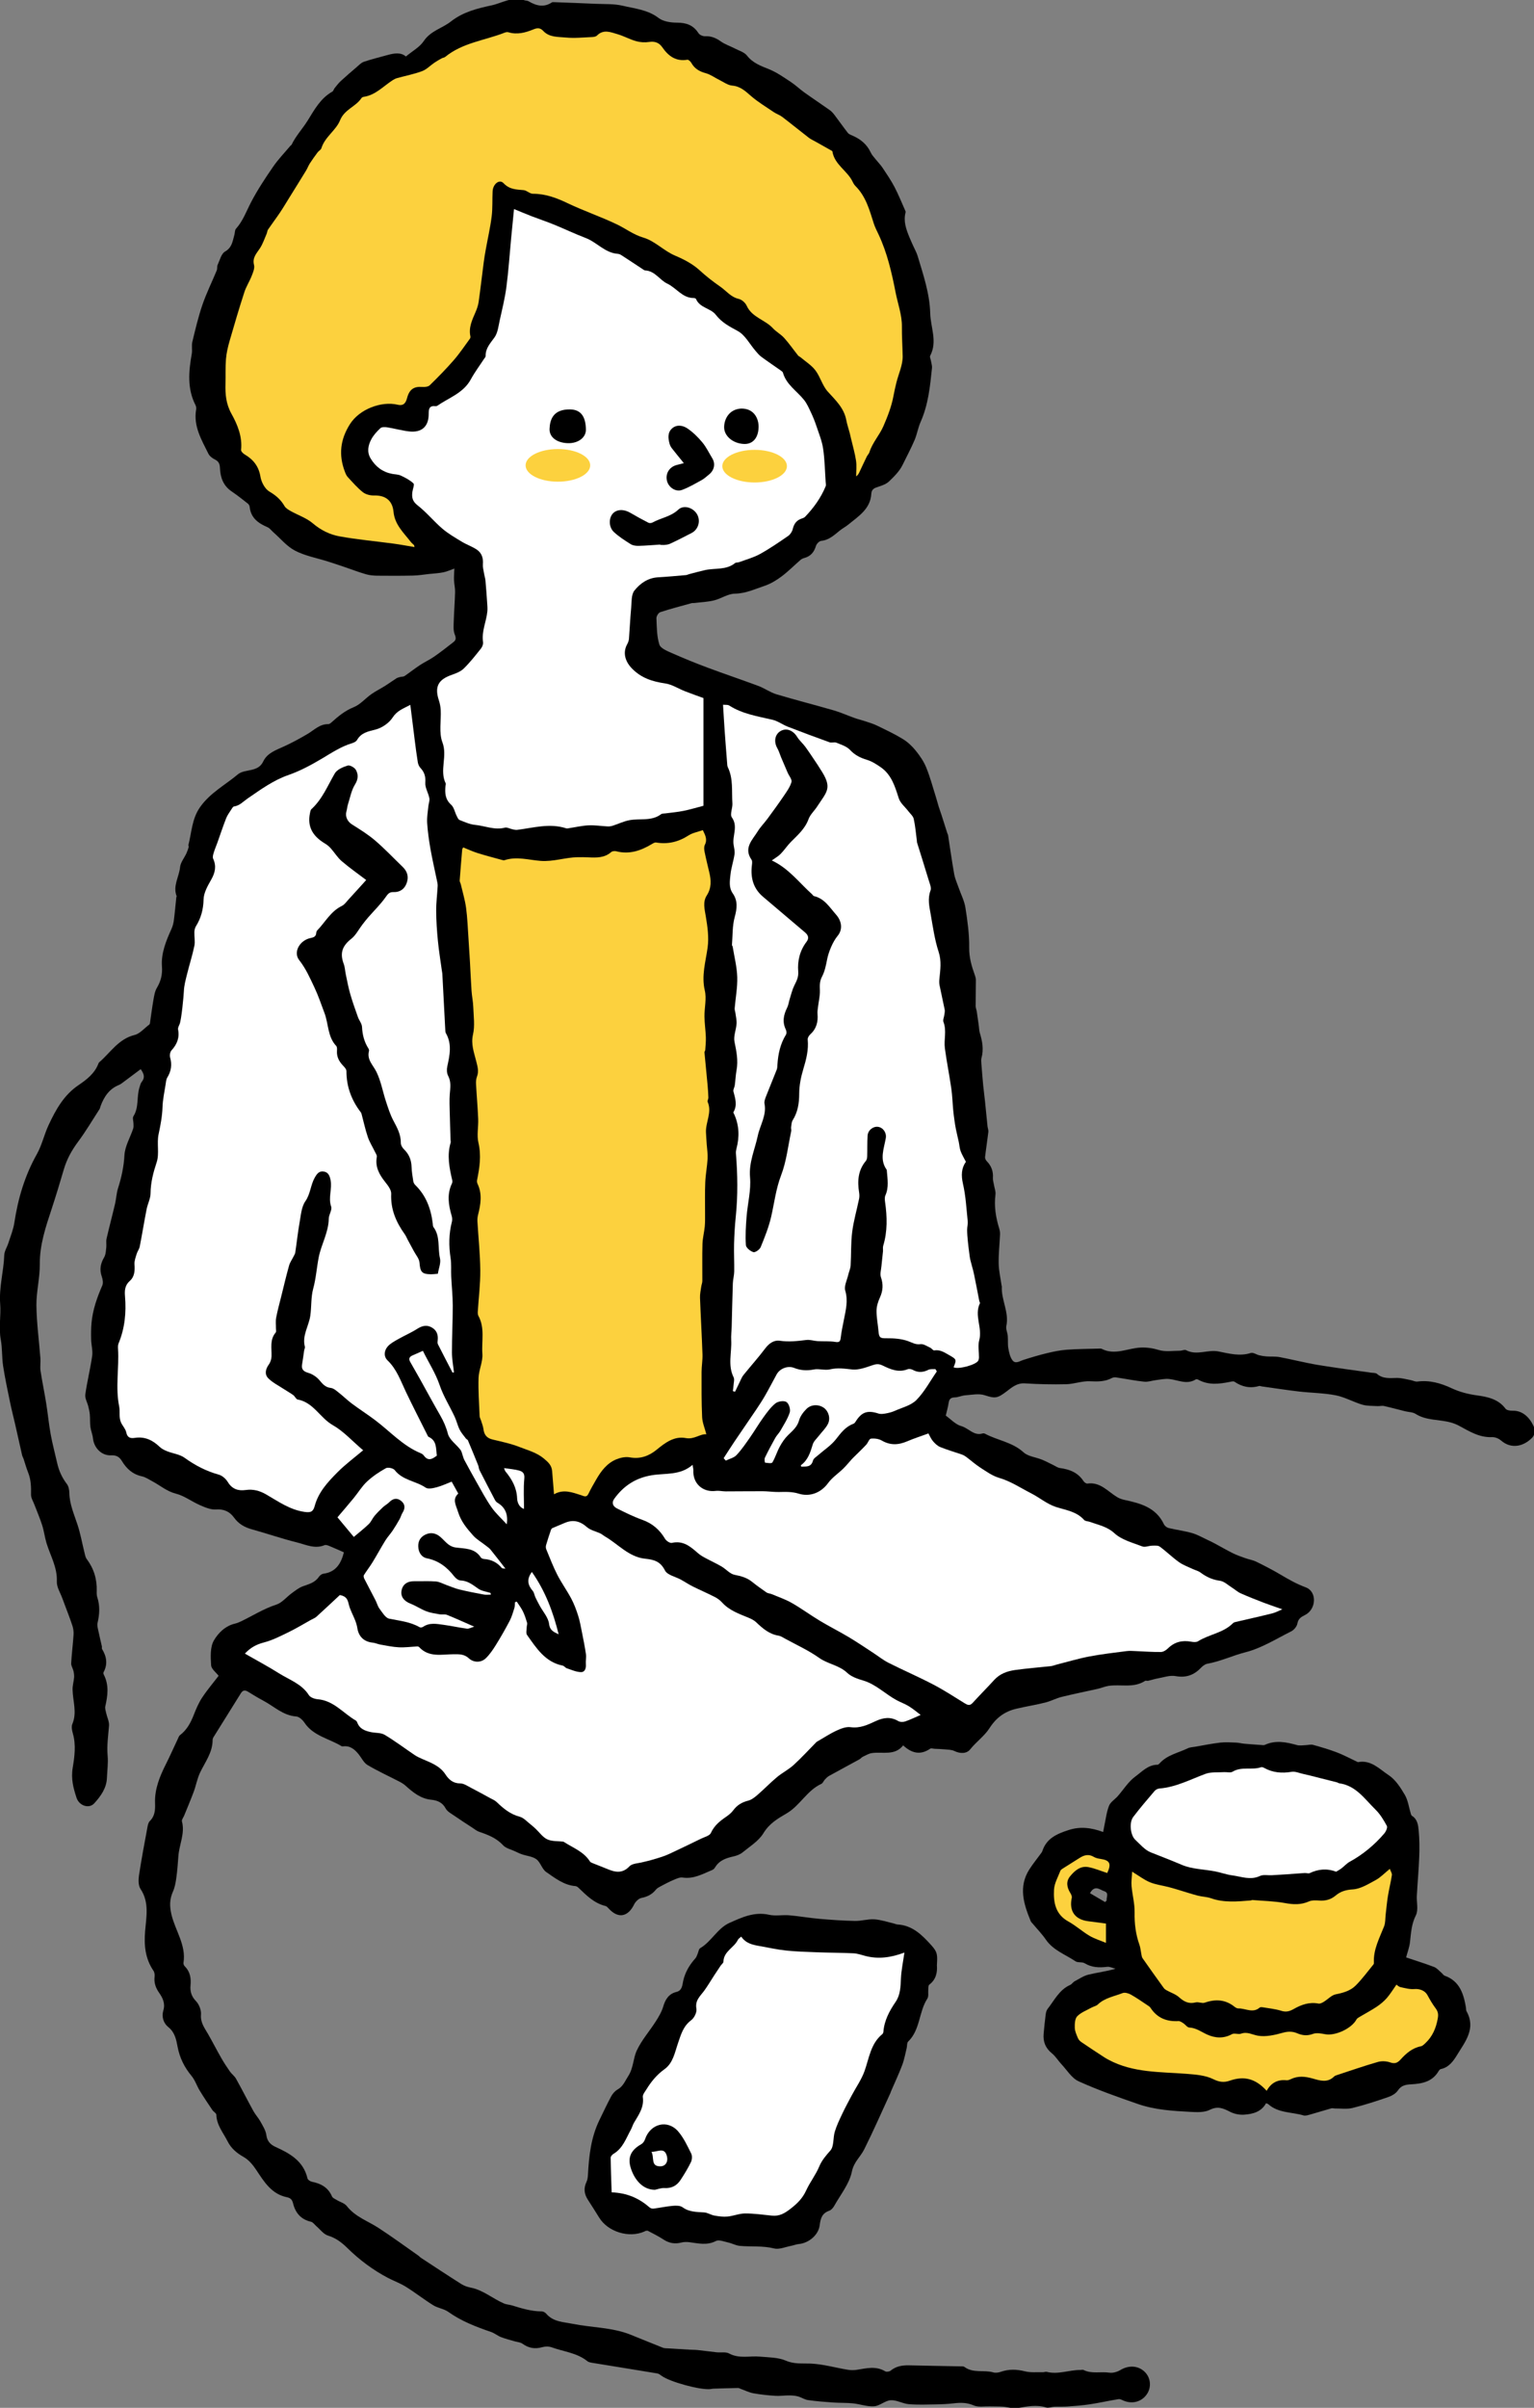
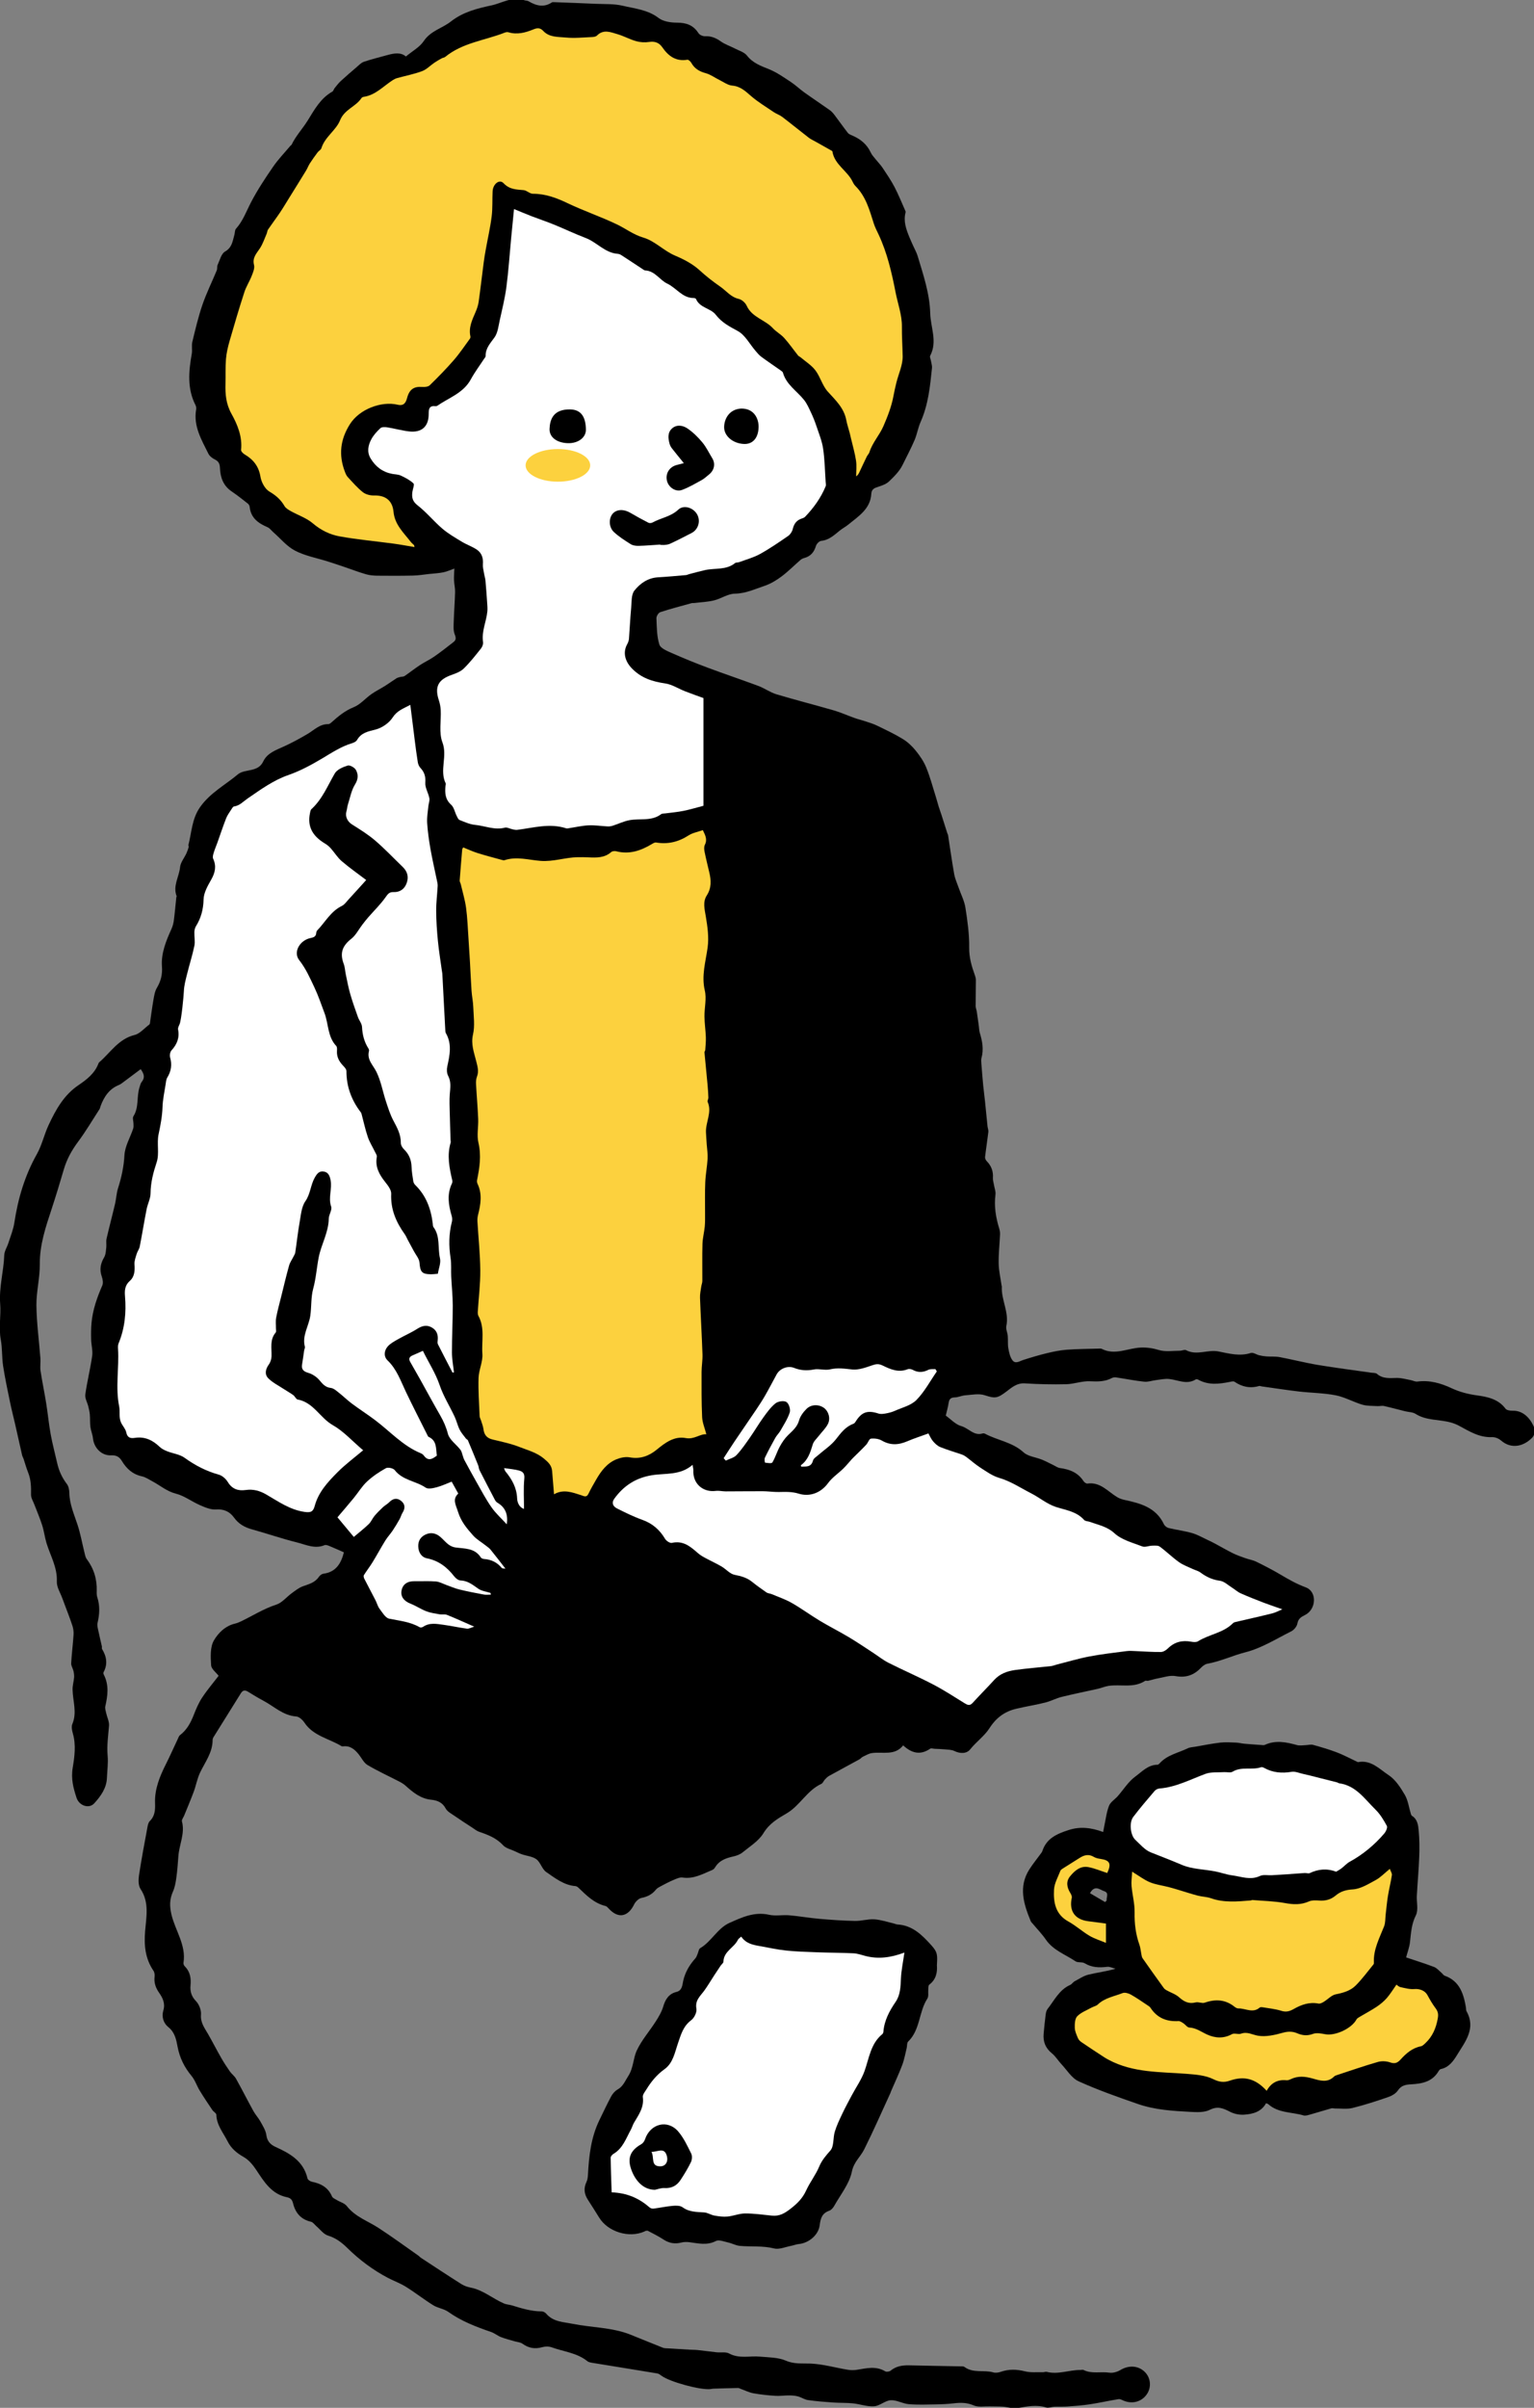
<svg xmlns="http://www.w3.org/2000/svg" xmlns:ns1="http://www.inkscape.org/namespaces/inkscape" xmlns:ns2="http://sodipodi.sourceforge.net/DTD/sodipodi-0.dtd" width="80.682mm" height="126.534mm" viewBox="0 0 80.682 126.534" version="1.1" id="svg1" ns1:version="1.4 (86a8ad7, 2024-10-11)" ns2:docname="hito04.svg">
  <rect x="0" y="0" width="80.682" height="126.534" fill="#808080" stroke="none" />
  <ns2:namedview id="namedview1" pagecolor="#ffffff" bordercolor="#000000" borderopacity="0.25" ns1:showpageshadow="2" ns1:pageopacity="0.0" ns1:pagecheckerboard="0" ns1:deskcolor="#d1d1d1" ns1:document-units="mm" ns1:zoom="0.49264169" ns1:cx="152.24046" ns1:cy="238.51006" ns1:window-width="1366" ns1:window-height="705" ns1:window-x="-8" ns1:window-y="-8" ns1:window-maximized="1" ns1:current-layer="layer1" />
  <defs id="defs1">
    <clipPath clipPathUnits="userSpaceOnUse" id="clipPath1776">
      <path d="M 0,4000 H 1280 V 0 H 0 Z" transform="translate(-1058.383,-1551.012)" id="path1776" />
    </clipPath>
    <clipPath clipPathUnits="userSpaceOnUse" id="clipPath1778">
      <path d="M 0,4000 H 1280 V 0 H 0 Z" transform="translate(-925.988,-1584.487)" id="path1778" />
    </clipPath>
    <clipPath clipPathUnits="userSpaceOnUse" id="clipPath1780">
      <path d="M 0,4000 H 1280 V 0 H 0 Z" transform="translate(-1033.074,-1541.354)" id="path1780" />
    </clipPath>
    <clipPath clipPathUnits="userSpaceOnUse" id="clipPath1782">
      <path d="M 0,4000 H 1280 V 0 H 0 Z" transform="translate(-960.858,-1629.654)" id="path1782" />
    </clipPath>
    <clipPath clipPathUnits="userSpaceOnUse" id="clipPath1784">
      <path d="M 0,4000 H 1280 V 0 H 0 Z" transform="translate(-955.186,-1752.631)" id="path1784" />
    </clipPath>
    <clipPath clipPathUnits="userSpaceOnUse" id="clipPath1786">
      <path d="M 0,4000 H 1280 V 0 H 0 Z" transform="translate(-998.269,-1730.135)" id="path1786" />
    </clipPath>
    <clipPath clipPathUnits="userSpaceOnUse" id="clipPath1788">
      <path d="M 0,4000 H 1280 V 0 H 0 Z" transform="translate(-975.989,-1611.526)" id="path1788" />
    </clipPath>
    <clipPath clipPathUnits="userSpaceOnUse" id="clipPath1790">
      <path d="M 0,4000 H 1280 V 0 H 0 Z" transform="translate(-1002.652,-1626.895)" id="path1790" />
    </clipPath>
    <clipPath clipPathUnits="userSpaceOnUse" id="clipPath1792">
      <path d="M 0,4000 H 1280 V 0 H 0 Z" transform="translate(-1030.65,-1578.662)" id="path1792" />
    </clipPath>
    <clipPath clipPathUnits="userSpaceOnUse" id="clipPath1794">
      <path d="M 0,4000 H 1280 V 0 H 0 Z" transform="translate(-996.649,-1615.914)" id="path1794" />
    </clipPath>
    <clipPath clipPathUnits="userSpaceOnUse" id="clipPath1796">
      <path d="M 0,4000 H 1280 V 0 H 0 Z" transform="translate(-966.577,-1596.582)" id="path1796" />
    </clipPath>
    <clipPath clipPathUnits="userSpaceOnUse" id="clipPath1798">
      <path d="M 0,4000 H 1280 V 0 H 0 Z" transform="translate(-1033.066,-1629.836)" id="path1798" />
    </clipPath>
    <clipPath clipPathUnits="userSpaceOnUse" id="clipPath1800">
      <path d="M 0,4000 H 1280 V 0 H 0 Z" transform="translate(-968.948,-1607.055)" id="path1800" />
    </clipPath>
    <clipPath clipPathUnits="userSpaceOnUse" id="clipPath1802">
-       <path d="M 0,4000 H 1280 V 0 H 0 Z" transform="translate(-976.681,-1590.67)" id="path1802" />
-     </clipPath>
+       </clipPath>
    <clipPath clipPathUnits="userSpaceOnUse" id="clipPath1804">
      <path d="M 0,4000 H 1280 V 0 H 0 Z" transform="translate(-968.538,-1615.428)" id="path1804" />
    </clipPath>
    <clipPath clipPathUnits="userSpaceOnUse" id="clipPath1806">
      <path d="M 0,4000 H 1280 V 0 H 0 Z" transform="translate(-1062.181,-1555.314)" id="path1806" />
    </clipPath>
    <clipPath clipPathUnits="userSpaceOnUse" id="clipPath1808">
      <path d="M 0,4000 H 1280 V 0 H 0 Z" transform="translate(-1092.599,-1555.305)" id="path1808" />
    </clipPath>
    <clipPath clipPathUnits="userSpaceOnUse" id="clipPath1810">
      <path d="M 0,4000 H 1280 V 0 H 0 Z" transform="translate(-1082.239,-1522.668)" id="path1810" />
    </clipPath>
    <clipPath clipPathUnits="userSpaceOnUse" id="clipPath1812">
      <path d="M 0,4000 H 1280 V 0 H 0 Z" transform="translate(-1058.469,-1555.112)" id="path1812" />
    </clipPath>
    <clipPath clipPathUnits="userSpaceOnUse" id="clipPath1814">
      <path d="M 0,4000 H 1280 V 0 H 0 Z" transform="translate(-1003.896,-1545.641)" id="path1814" />
    </clipPath>
    <clipPath clipPathUnits="userSpaceOnUse" id="clipPath1816">
      <path d="M 0,4000 H 1280 V 0 H 0 Z" transform="translate(-958.67,-1644.374)" id="path1816" />
    </clipPath>
    <clipPath clipPathUnits="userSpaceOnUse" id="clipPath1818">
      <path d="M 0,4000 H 1280 V 0 H 0 Z" transform="translate(-991.793,-1752.998)" id="path1818" />
    </clipPath>
    <clipPath clipPathUnits="userSpaceOnUse" id="clipPath1820">
      <path d="M 0,4000 H 1280 V 0 H 0 Z" transform="translate(-995.346,-1765.131)" id="path1820" />
    </clipPath>
    <clipPath clipPathUnits="userSpaceOnUse" id="clipPath1822">
      <path d="M 0,4000 H 1280 V 0 H 0 Z" transform="translate(-978.051,-1768.106)" id="path1822" />
    </clipPath>
    <clipPath clipPathUnits="userSpaceOnUse" id="clipPath1824">
      <path d="M 0,4000 H 1280 V 0 H 0 Z" transform="translate(-1006.491,-1770.533)" id="path1824" />
    </clipPath>
    <clipPath clipPathUnits="userSpaceOnUse" id="clipPath1826">
      <path d="M 0,4000 H 1280 V 0 H 0 Z" transform="translate(-1008.457,-1705.945)" id="path1826" />
    </clipPath>
    <clipPath clipPathUnits="userSpaceOnUse" id="clipPath1828">
      <path d="M 0,4000 H 1280 V 0 H 0 Z" transform="translate(-991.031,-1507.924)" id="path1828" />
    </clipPath>
    <clipPath clipPathUnits="userSpaceOnUse" id="clipPath1830">
      <path d="M 0,4000 H 1280 V 0 H 0 Z" transform="translate(-990.516,-1513.577)" id="path1830" />
    </clipPath>
    <clipPath clipPathUnits="userSpaceOnUse" id="clipPath1832">
      <path d="M 0,4000 H 1280 V 0 H 0 Z" transform="translate(-981.388,-1764.798)" id="path1832" />
    </clipPath>
    <clipPath clipPathUnits="userSpaceOnUse" id="clipPath1834">
      <path d="M 0,4000 H 1280 V 0 H 0 Z" transform="translate(-1010.714,-1764.68)" id="path1834" />
    </clipPath>
  </defs>
  <g ns1:label="Layer 1" ns1:groupmode="layer" id="layer1" transform="translate(-64.823,-85.196)">
    <path id="path1775" d="m 0,0 c -0.081,-0.075 -0.162,-0.149 -0.243,-0.224 -0.722,0.425 -1.444,0.849 -2.242,1.319 0.717,1.309 1.489,0.498 2.112,0.299 C 0.411,1.143 -0.079,0.481 0,0 m 53.617,-16.479 c -0.086,0.153 -0.054,0.37 -0.086,0.555 -0.35,2.051 -0.934,3.941 -3.171,4.738 -0.185,0.066 -0.309,0.293 -0.473,0.431 -0.356,0.298 -0.676,0.699 -1.087,0.858 -1.306,0.503 -2.646,0.914 -4.185,1.433 0.177,0.675 0.488,1.476 0.582,2.302 0.153,1.355 0.216,2.664 0.872,3.963 0.404,0.798 0.091,1.947 0.145,2.936 0.108,1.941 0.285,3.878 0.359,5.819 0.049,1.271 0.036,2.553 -0.08,3.818 -0.075,0.822 -0.166,1.72 -1.01,2.241 -0.088,0.055 -0.133,0.204 -0.168,0.318 -0.29,0.944 -0.411,1.985 -0.897,2.812 -0.638,1.084 -1.392,2.258 -2.405,2.923 -1.357,0.89 -2.609,2.31 -4.546,1.94 -0.053,-0.01 -0.119,0.035 -0.175,0.062 -0.986,0.462 -1.948,0.986 -2.963,1.374 -1.167,0.446 -2.372,0.799 -3.577,1.132 -0.343,0.094 -0.745,-0.034 -1.12,-0.043 -0.428,-0.011 -0.882,-0.099 -1.279,0.012 -1.6,0.445 -3.181,0.769 -4.786,0.03 -0.155,-0.072 -0.368,-0.03 -0.553,-0.017 -0.84,0.057 -1.679,0.115 -2.518,0.19 -0.4,0.036 -0.795,0.149 -1.194,0.164 -0.792,0.029 -1.594,0.091 -2.376,0.001 -1.254,-0.145 -2.495,-0.399 -3.741,-0.614 -0.371,-0.063 -0.772,-0.074 -1.1,-0.233 C 10.657,21.977 9.016,21.681 7.889,20.426 7.807,20.336 7.687,20.219 7.584,20.219 6.166,20.221 5.246,19.173 4.256,18.451 3.228,17.701 2.517,16.522 1.653,15.543 1.222,15.056 0.573,14.672 0.352,14.112 -0.02,13.172 -0.13,12.129 -0.347,11.129 c -0.056,-0.26 -0.1,-0.522 -0.176,-0.922 -1.759,0.637 -3.395,0.86 -5.152,0.288 -1.752,-0.57 -3.287,-1.23 -3.909,-3.132 -0.037,-0.115 -0.115,-0.221 -0.188,-0.321 -0.581,-0.797 -1.209,-1.563 -1.74,-2.391 -1.666,-2.6 -0.857,-5.164 0.193,-7.707 0.069,-0.168 0.226,-0.299 0.347,-0.444 0.64,-0.768 1.346,-1.491 1.909,-2.311 1.103,-1.606 2.909,-2.216 4.422,-3.233 0.354,-0.238 0.979,-0.06 1.351,-0.286 1.071,-0.651 2.18,-0.681 3.368,-0.536 0.395,0.048 0.825,-0.184 1.239,-0.289 -1.406,-0.41 -2.739,-0.556 -4.031,-0.875 -0.726,-0.179 -1.389,-0.63 -2.063,-0.992 -0.242,-0.129 -0.401,-0.422 -0.647,-0.531 -1.635,-0.722 -2.365,-2.29 -3.38,-3.586 -0.181,-0.231 -0.251,-0.581 -0.29,-0.886 -0.121,-0.936 -0.212,-1.876 -0.295,-2.816 -0.105,-1.181 0.276,-2.131 1.23,-2.902 0.546,-0.442 0.923,-1.087 1.411,-1.607 0.833,-0.888 1.539,-2.091 2.571,-2.558 2.88,-1.302 5.877,-2.357 8.869,-3.39 2.514,-0.868 5.172,-1.022 7.807,-1.162 0.961,-0.051 2.067,-0.101 2.873,0.308 1.205,0.611 2.036,0.203 3.044,-0.31 0.608,-0.309 1.385,-0.461 2.068,-0.413 1.3,0.091 2.565,0.417 3.261,1.701 0.162,-0.064 0.266,-0.078 0.33,-0.135 1.498,-1.348 3.492,-1.155 5.254,-1.676 0.301,-0.089 0.688,0.047 1.019,0.139 1.047,0.292 2.084,0.62 3.13,0.913 0.169,0.048 0.368,-0.025 0.552,-0.023 0.867,0.011 1.772,-0.127 2.592,0.075 1.799,0.442 3.567,1.021 5.32,1.625 0.539,0.185 1.144,0.528 1.444,0.981 0.521,0.786 1.205,0.876 2.012,0.92 1.611,0.086 3.136,0.392 4.05,1.951 0.076,0.129 0.205,0.29 0.333,0.316 1.211,0.246 1.882,1.204 2.434,2.11 1.202,1.973 2.844,3.923 1.402,6.499" style="fill:#000000;fill-opacity:1;fill-rule:nonzero;stroke:none" transform="matrix(0.353,0,0,-0.353,123.029,185.071)" clip-path="url(#clipPath1776)" />
    <path id="path1777" d="m 0,0 c -0.371,0.492 -1.086,1.011 -1.12,1.573 -0.075,1.238 -0.159,2.702 0.415,3.695 0.632,1.092 1.692,2.162 3.133,2.501 0.302,0.07 0.597,0.19 0.877,0.323 1.758,0.835 3.394,1.898 5.282,2.503 0.862,0.276 1.529,1.139 2.308,1.703 0.523,0.379 1.048,0.808 1.641,1.023 0.892,0.324 1.802,0.538 2.386,1.392 0.149,0.219 0.432,0.451 0.678,0.483 1.931,0.25 2.667,1.607 3.065,3.187 -0.715,0.314 -1.431,0.643 -2.16,0.94 -0.226,0.092 -0.532,0.206 -0.724,0.126 -1.462,-0.608 -2.804,0.087 -4.141,0.417 -2.245,0.555 -4.437,1.319 -6.668,1.936 -1.106,0.305 -1.997,0.805 -2.688,1.766 -0.629,0.874 -1.5,1.285 -2.694,1.199 -0.771,-0.056 -1.615,0.311 -2.362,0.634 -1.221,0.529 -2.335,1.398 -3.597,1.717 -1.355,0.342 -2.325,1.21 -3.476,1.824 -0.52,0.277 -1.033,0.636 -1.593,0.757 -1.377,0.297 -2.283,1.133 -2.976,2.281 -0.37,0.612 -0.826,0.882 -1.613,0.844 -1.416,-0.069 -2.544,1.107 -2.694,2.523 -0.06,0.575 -0.309,1.13 -0.384,1.705 -0.08,0.609 -0.034,1.235 -0.086,1.849 -0.035,0.404 -0.131,0.804 -0.228,1.198 -0.147,0.599 -0.523,1.219 -0.445,1.78 0.267,1.923 0.748,3.815 1.023,5.737 0.111,0.778 -0.129,1.602 -0.151,2.406 -0.023,0.836 -0.023,1.677 0.053,2.509 0.179,1.958 0.824,3.785 1.605,5.579 0.158,0.363 0.073,0.909 -0.07,1.31 -0.37,1.041 -0.204,1.946 0.348,2.882 0.243,0.41 0.256,0.971 0.316,1.47 0.052,0.431 -0.054,0.889 0.042,1.305 0.399,1.741 0.862,3.466 1.27,5.204 0.18,0.763 0.204,1.569 0.441,2.31 0.511,1.604 0.859,3.194 0.953,4.907 0.074,1.341 0.858,2.641 1.304,3.966 0.075,0.222 0.046,0.482 0.044,0.725 -0.002,0.376 -0.176,0.849 -0.009,1.111 0.854,1.343 0.448,2.926 0.915,4.33 0.089,0.267 0.145,0.572 0.315,0.78 0.512,0.623 0.375,1.186 -0.149,1.903 -0.852,-0.638 -1.688,-1.269 -2.53,-1.892 -0.227,-0.168 -0.452,-0.357 -0.709,-0.46 -1.453,-0.585 -2.218,-1.757 -2.737,-3.147 -0.055,-0.147 -0.07,-0.318 -0.152,-0.445 -1.053,-1.629 -2.041,-3.306 -3.196,-4.859 -0.944,-1.268 -1.68,-2.595 -2.124,-4.108 -0.583,-1.985 -1.18,-3.966 -1.829,-5.931 -0.883,-2.677 -1.781,-5.318 -1.755,-8.218 0.018,-2.041 -0.529,-4.089 -0.504,-6.129 0.032,-2.618 0.395,-5.232 0.593,-7.848 0.047,-0.623 -0.071,-1.265 0.022,-1.877 0.243,-1.611 0.582,-3.207 0.84,-4.816 0.246,-1.535 0.39,-3.087 0.668,-4.615 0.262,-1.437 0.645,-2.851 0.966,-4.278 0.258,-1.144 0.717,-2.179 1.44,-3.122 0.264,-0.344 0.37,-0.884 0.378,-1.338 0.031,-1.678 0.7,-3.168 1.212,-4.718 0.448,-1.358 0.695,-2.782 1.043,-4.174 0.081,-0.324 0.138,-0.69 0.328,-0.944 1.064,-1.418 1.551,-3 1.496,-4.764 -0.009,-0.313 -0.012,-0.646 0.083,-0.936 0.416,-1.274 0.343,-2.529 0.041,-3.816 -0.097,-0.413 0.066,-0.896 0.155,-1.339 0.146,-0.726 0.331,-1.445 0.491,-2.169 0.026,-0.12 -0.037,-0.279 0.019,-0.371 0.69,-1.126 0.88,-2.273 0.221,-3.485 -0.047,-0.086 0,-0.254 0.054,-0.359 0.782,-1.533 0.58,-3.101 0.216,-4.691 -0.07,-0.306 0.052,-0.665 0.123,-0.991 0.14,-0.642 0.479,-1.292 0.429,-1.914 -0.121,-1.491 -0.342,-2.96 -0.205,-4.475 0.098,-1.077 -0.064,-2.178 -0.104,-3.269 -0.056,-1.546 -0.935,-2.741 -1.883,-3.791 -0.787,-0.872 -2.261,-0.364 -2.65,0.823 -0.472,1.442 -0.844,2.816 -0.566,4.477 0.27,1.617 0.51,3.397 0.018,5.103 -0.128,0.442 -0.238,1.006 -0.074,1.395 0.732,1.736 0.058,3.443 0.033,5.16 -0.009,0.584 0.177,1.168 0.225,1.756 0.027,0.318 -0.016,0.652 -0.087,0.966 -0.09,0.393 -0.363,0.78 -0.343,1.158 0.075,1.417 0.26,2.829 0.354,4.246 0.029,0.438 -0.029,0.907 -0.165,1.324 -0.348,1.064 -0.762,2.106 -1.151,3.156 -0.109,0.294 -0.226,0.585 -0.331,0.881 -0.302,0.856 -0.881,1.725 -0.845,2.567 0.092,2.11 -0.966,3.834 -1.539,5.72 -0.265,0.87 -0.368,1.789 -0.644,2.654 -0.33,1.038 -0.769,2.041 -1.155,3.061 -0.188,0.497 -0.517,1.002 -0.507,1.497 0.024,1.139 -0.004,2.241 -0.44,3.317 -0.267,0.659 -0.45,1.352 -0.677,2.027 -0.06,0.179 -0.17,0.343 -0.211,0.525 -0.368,1.605 -0.721,3.214 -1.086,4.819 -0.222,0.974 -0.481,1.94 -0.681,2.918 -0.376,1.84 -0.777,3.678 -1.062,5.533 -0.199,1.297 -0.112,2.64 -0.349,3.927 -0.329,1.791 0.043,3.575 -0.09,5.328 -0.188,2.486 0.523,4.841 0.608,7.273 0.021,0.595 0.415,1.171 0.604,1.767 0.321,1.012 0.742,2.014 0.899,3.054 0.546,3.602 1.557,7.017 3.36,10.216 0.756,1.34 1.083,2.915 1.743,4.319 1.064,2.266 2.252,4.443 4.431,5.923 1.201,0.815 2.401,1.718 2.969,3.168 0.034,0.087 0.069,0.189 0.136,0.246 1.682,1.444 2.868,3.48 5.273,4.071 0.807,0.199 1.463,1.011 2.185,1.546 0.047,0.035 0.09,0.101 0.099,0.158 0.176,1.181 0.323,2.368 0.53,3.544 0.106,0.601 0.205,1.252 0.507,1.761 0.596,1.005 0.849,1.983 0.76,3.188 -0.144,1.981 0.613,3.812 1.421,5.598 0.179,0.397 0.296,0.84 0.352,1.273 0.147,1.136 0.245,2.278 0.365,3.417 0.006,0.061 0.068,0.133 0.05,0.179 -0.597,1.522 0.367,2.875 0.51,4.317 0.071,0.711 0.63,1.371 0.948,2.062 0.141,0.305 0.244,0.629 0.342,0.951 0.024,0.078 -0.071,0.192 -0.05,0.273 0.496,1.905 0.511,3.906 1.738,5.651 1.499,2.133 3.753,3.3 5.66,4.901 0.505,0.425 1.336,0.485 2.031,0.655 0.761,0.185 1.345,0.457 1.728,1.258 0.596,1.245 1.877,1.674 3.06,2.213 1.208,0.551 2.382,1.189 3.528,1.863 0.99,0.583 1.81,1.487 3.091,1.467 0.156,-0.003 0.339,0.131 0.468,0.247 1.012,0.91 2.021,1.754 3.341,2.282 0.97,0.388 1.719,1.303 2.606,1.926 0.656,0.461 1.384,0.819 2.065,1.247 0.568,0.356 1.108,0.755 1.674,1.114 0.171,0.108 0.386,0.155 0.586,0.208 0.209,0.055 0.465,0.023 0.629,0.134 0.772,0.523 1.502,1.108 2.28,1.62 0.691,0.455 1.457,0.801 2.136,1.273 0.988,0.685 1.936,1.429 2.883,2.17 0.389,0.304 0.393,0.612 0.182,1.133 -0.242,0.597 -0.166,1.343 -0.146,2.021 0.042,1.435 0.164,2.867 0.199,4.301 0.015,0.589 -0.14,1.179 -0.162,1.771 -0.02,0.571 0.031,1.143 0.05,1.715 -0.547,-0.192 -1.081,-0.446 -1.644,-0.561 -0.704,-0.143 -1.431,-0.173 -2.149,-0.25 -0.773,-0.082 -1.545,-0.216 -2.32,-0.233 -1.748,-0.041 -3.497,-0.04 -5.246,-0.02 -0.591,0.006 -1.204,0.042 -1.768,0.203 -1.105,0.317 -2.182,0.734 -3.273,1.103 -0.801,0.271 -1.603,0.541 -2.41,0.797 -1.643,0.522 -3.391,0.835 -4.903,1.611 -1.231,0.632 -2.18,1.812 -3.252,2.75 -0.289,0.254 -0.532,0.608 -0.867,0.751 -1.376,0.588 -2.485,1.369 -2.661,3.009 -0.019,0.172 -0.117,0.384 -0.249,0.487 -0.803,0.631 -1.603,1.271 -2.448,1.841 -1.254,0.845 -1.677,2.091 -1.735,3.492 -0.026,0.611 -0.196,0.98 -0.759,1.258 -0.377,0.186 -0.787,0.499 -0.966,0.862 -1.026,2.075 -2.259,4.108 -1.817,6.596 0.035,0.201 -0.007,0.451 -0.1,0.633 -1.263,2.474 -1.015,5.046 -0.555,7.646 0.103,0.578 -0.053,1.208 0.083,1.772 0.451,1.858 0.888,3.729 1.508,5.534 0.597,1.739 1.425,3.398 2.129,5.101 0.104,0.252 0.02,0.586 0.134,0.83 0.325,0.695 0.54,1.657 1.104,1.979 1.064,0.607 1.119,1.562 1.392,2.489 0.089,0.3 0.049,0.697 0.233,0.901 1.035,1.149 1.534,2.576 2.228,3.914 0.96,1.849 2.123,3.601 3.306,5.321 0.769,1.117 1.728,2.104 2.603,3.148 0.04,0.047 0.121,0.067 0.145,0.117 0.63,1.32 1.644,2.389 2.399,3.604 1.023,1.648 1.918,3.319 3.677,4.314 0.163,0.092 0.215,0.363 0.347,0.527 0.293,0.361 0.574,0.737 0.913,1.05 0.756,0.697 1.538,1.367 2.321,2.033 0.356,0.302 0.7,0.688 1.12,0.831 1.147,0.391 2.332,0.67 3.5,0.998 1.027,0.289 2.038,0.435 2.757,-0.213 0.971,0.811 2.06,1.394 2.667,2.301 1.03,1.538 2.757,1.9 4.036,2.907 1.843,1.451 3.975,1.954 6.05,2.402 1.579,0.34 3.139,1.392 4.894,0.769 0.206,-0.073 0.458,-0.048 0.638,-0.155 1.137,-0.675 2.28,-0.969 3.483,-0.164 0.048,0.032 0.123,0.037 0.184,0.034 2.121,-0.081 4.242,-0.154 6.361,-0.251 1.334,-0.061 2.707,0.019 3.987,-0.284 1.823,-0.432 3.739,-0.589 5.356,-1.826 0.692,-0.53 1.808,-0.691 2.731,-0.692 1.388,-0.001 2.442,-0.364 3.209,-1.564 0.167,-0.262 0.644,-0.473 0.967,-0.458 0.905,0.042 1.625,-0.245 2.355,-0.768 0.646,-0.462 1.44,-0.714 2.155,-1.084 0.602,-0.312 1.356,-0.527 1.742,-1.02 0.871,-1.114 2.045,-1.54 3.28,-2.034 1.144,-0.458 2.184,-1.197 3.226,-1.879 0.729,-0.478 1.365,-1.096 2.076,-1.604 1.24,-0.885 2.512,-1.725 3.755,-2.606 0.277,-0.197 0.515,-0.467 0.722,-0.74 0.67,-0.881 1.301,-1.792 1.984,-2.661 0.157,-0.199 0.457,-0.3 0.707,-0.41 1.192,-0.523 2.138,-1.29 2.698,-2.507 0.177,-0.383 0.494,-0.704 0.762,-1.042 0.33,-0.418 0.714,-0.798 1.008,-1.24 0.618,-0.931 1.253,-1.861 1.771,-2.848 0.593,-1.132 1.067,-2.325 1.59,-3.494 0.038,-0.084 0.085,-0.192 0.064,-0.272 -0.355,-1.33 0.081,-2.536 0.575,-3.732 0.171,-0.417 0.361,-0.825 0.544,-1.237 0.228,-0.513 0.516,-1.007 0.676,-1.54 0.839,-2.794 1.794,-5.579 1.872,-8.525 0.056,-2.103 1.107,-4.217 -0.007,-6.33 -0.091,-0.172 0.07,-0.475 0.109,-0.718 0.06,-0.37 0.199,-0.749 0.161,-1.11 -0.28,-2.722 -0.555,-5.461 -1.682,-7.99 -0.397,-0.892 -0.539,-1.853 -0.897,-2.7 -0.533,-1.262 -1.201,-2.486 -1.803,-3.731 -0.447,-0.923 -1.242,-1.711 -1.998,-2.438 -0.423,-0.407 -1.062,-0.635 -1.644,-0.82 -0.557,-0.178 -0.974,-0.351 -1.014,-1.032 -0.134,-2.269 -1.906,-3.339 -3.422,-4.584 -0.403,-0.331 -0.877,-0.575 -1.283,-0.902 -0.833,-0.669 -1.597,-1.411 -2.761,-1.527 -0.29,-0.029 -0.685,-0.433 -0.778,-0.741 -0.28,-0.927 -0.785,-1.555 -1.738,-1.808 -0.206,-0.054 -0.419,-0.157 -0.578,-0.295 -0.941,-0.815 -1.818,-1.711 -2.812,-2.452 -0.771,-0.575 -1.635,-1.101 -2.54,-1.402 -1.44,-0.48 -2.813,-1.143 -4.43,-1.164 -1.032,-0.013 -2.036,-0.741 -3.09,-0.998 -0.965,-0.236 -1.979,-0.272 -2.972,-0.393 -0.124,-0.015 -0.257,0.012 -0.374,-0.021 -1.56,-0.431 -3.128,-0.835 -4.664,-1.338 -0.272,-0.089 -0.588,-0.604 -0.575,-0.909 0.056,-1.314 0.049,-2.679 0.435,-3.908 0.179,-0.569 1.166,-0.966 1.86,-1.274 1.762,-0.781 3.551,-1.506 5.356,-2.181 2.505,-0.937 5.045,-1.782 7.55,-2.719 0.925,-0.345 1.758,-0.96 2.697,-1.242 2.827,-0.848 5.691,-1.569 8.527,-2.391 1.039,-0.301 2.033,-0.756 3.055,-1.118 0.561,-0.199 1.143,-0.337 1.708,-0.525 0.563,-0.188 1.139,-0.359 1.671,-0.618 1.292,-0.628 2.602,-1.239 3.827,-1.984 0.725,-0.441 1.388,-1.056 1.925,-1.717 0.626,-0.77 1.214,-1.623 1.586,-2.534 0.586,-1.434 0.982,-2.946 1.451,-4.427 0.146,-0.46 0.261,-0.931 0.405,-1.392 0.129,-0.416 0.285,-0.824 0.419,-1.239 0.293,-0.912 0.579,-1.826 0.87,-2.738 0.029,-0.089 0.094,-0.17 0.108,-0.261 0.304,-1.945 0.574,-3.896 0.919,-5.833 0.122,-0.679 0.422,-1.327 0.651,-1.985 0.346,-0.997 0.857,-1.966 1.018,-2.991 0.31,-1.972 0.59,-3.977 0.563,-5.964 -0.02,-1.465 0.361,-2.747 0.833,-4.06 0.084,-0.234 0.163,-0.488 0.163,-0.732 0.001,-1.304 -0.035,-2.608 -0.032,-3.911 0,-0.269 0.124,-0.535 0.166,-0.806 0.108,-0.698 0.202,-1.399 0.3,-2.098 0.051,-0.363 0.051,-0.742 0.156,-1.088 0.371,-1.222 0.594,-2.441 0.248,-3.713 -0.07,-0.261 -0.042,-0.556 -0.021,-0.832 0.082,-1.085 0.171,-2.169 0.274,-3.252 0.074,-0.771 0.182,-1.54 0.262,-2.31 0.131,-1.26 0.249,-2.521 0.381,-3.781 0.029,-0.28 0.159,-0.565 0.127,-0.834 -0.147,-1.253 -0.349,-2.5 -0.492,-3.753 -0.023,-0.195 0.106,-0.465 0.253,-0.614 0.684,-0.696 0.985,-1.505 0.918,-2.482 -0.023,-0.332 0.092,-0.674 0.148,-1.011 0.082,-0.494 0.29,-1.004 0.23,-1.479 -0.221,-1.757 0.056,-3.436 0.574,-5.101 0.082,-0.266 0.12,-0.56 0.108,-0.838 -0.063,-1.446 -0.231,-2.892 -0.201,-4.335 0.022,-1.106 0.284,-2.206 0.44,-3.308 0.004,-0.031 0.03,-0.061 0.029,-0.09 -0.117,-1.998 1.116,-3.838 0.67,-5.892 -0.098,-0.455 0.172,-0.981 0.215,-1.479 0.053,-0.618 -0.023,-1.255 0.086,-1.86 0.109,-0.608 0.252,-1.278 0.605,-1.755 0.446,-0.605 1.064,-0.138 1.625,0.042 1.153,0.369 2.316,0.718 3.493,1.002 0.969,0.233 1.956,0.441 2.946,0.516 1.588,0.12 3.184,0.121 4.777,0.169 0.156,0.004 0.339,0.031 0.467,-0.035 1.958,-1.008 3.856,0.1 5.778,0.187 0.967,0.044 1.812,-0.085 2.742,-0.364 0.965,-0.29 2.076,-0.105 3.124,-0.106 0.311,-10e-4 0.694,0.205 0.922,0.085 1.59,-0.842 3.233,0.123 4.81,-0.187 1.611,-0.317 3.177,-0.763 4.841,-0.228 0.342,0.111 0.822,-0.242 1.247,-0.345 0.357,-0.086 0.726,-0.145 1.093,-0.171 0.652,-0.047 1.32,0.018 1.956,-0.102 1.903,-0.357 3.783,-0.846 5.691,-1.164 2.649,-0.442 5.317,-0.776 7.976,-1.159 0.279,-0.04 0.638,-0.005 0.82,-0.165 0.893,-0.784 1.93,-0.622 2.98,-0.613 0.68,0.006 1.363,-0.196 2.042,-0.32 0.34,-0.062 0.687,-0.262 1.008,-0.22 1.819,0.238 3.485,-0.236 5.103,-0.992 1.2,-0.56 2.427,-0.878 3.771,-1.063 1.524,-0.209 3.192,-0.533 4.259,-1.984 0.172,-0.233 0.687,-0.309 1.039,-0.3 1.81,0.049 2.808,-1.441 3.266,-2.578 0.151,-0.374 0.001,-1.078 -0.281,-1.38 -1.208,-1.296 -3.096,-1.868 -4.709,-0.464 -0.338,0.293 -0.887,0.511 -1.327,0.491 -1.875,-0.085 -3.362,0.853 -4.904,1.686 -0.386,0.208 -0.806,0.371 -1.229,0.49 -1.737,0.487 -3.64,0.256 -5.264,1.287 -0.42,0.267 -1.016,0.255 -1.529,0.382 -1.058,0.263 -2.109,0.552 -3.173,0.788 -0.305,0.068 -0.645,-0.036 -0.966,-0.016 -0.759,0.048 -1.552,0.003 -2.266,0.214 -1.339,0.397 -2.598,1.127 -3.954,1.392 -1.801,0.35 -3.666,0.355 -5.497,0.568 -1.854,0.216 -3.701,0.503 -5.55,0.761 -0.124,0.017 -0.26,0.092 -0.368,0.06 -1.332,-0.389 -2.539,-0.139 -3.675,0.635 -0.143,0.097 -0.427,0.027 -0.636,-0.015 -1.621,-0.328 -3.23,-0.535 -4.772,0.323 -0.099,0.055 -0.276,0.087 -0.358,0.036 -1.333,-0.83 -2.622,-0.087 -3.937,0.059 -0.65,0.072 -1.328,-0.085 -1.991,-0.163 -0.586,-0.069 -1.181,-0.296 -1.748,-0.236 -1.401,0.148 -2.786,0.429 -4.181,0.636 -0.204,0.031 -0.455,0.008 -0.632,-0.087 -1.048,-0.56 -2.13,-0.538 -3.294,-0.485 -1.168,0.053 -2.351,-0.412 -3.533,-0.441 -2.054,-0.05 -4.117,10e-4 -6.169,0.128 -1.174,0.073 -1.959,-0.636 -2.728,-1.219 -1.35,-1.023 -1.698,-1.049 -3.232,-0.547 -0.874,0.286 -1.931,0.055 -2.9,-0.011 -0.517,-0.036 -1.022,-0.298 -1.536,-0.31 -0.589,-0.015 -0.846,-0.217 -0.935,-0.797 -0.108,-0.695 -0.307,-1.376 -0.432,-1.915 0.732,-0.518 1.447,-1.326 2.318,-1.565 1.087,-0.299 1.861,-1.497 3.168,-1.091 0.11,0.034 0.266,0.01 0.37,-0.046 1.868,-0.996 4.066,-1.243 5.732,-2.764 0.681,-0.622 1.83,-0.72 2.751,-1.095 0.599,-0.243 1.169,-0.558 1.754,-0.837 0.301,-0.144 0.594,-0.364 0.91,-0.406 1.43,-0.192 2.681,-0.659 3.513,-1.94 0.118,-0.183 0.411,-0.4 0.591,-0.374 1.918,0.275 3.025,-1.174 4.421,-2.012 0.325,-0.196 0.704,-0.334 1.077,-0.414 2.396,-0.514 4.717,-1.123 5.899,-3.628 0.116,-0.247 0.429,-0.497 0.696,-0.562 1.156,-0.28 2.348,-0.426 3.49,-0.749 0.785,-0.222 1.512,-0.65 2.261,-0.995 0.388,-0.179 0.773,-0.365 1.15,-0.567 0.898,-0.48 1.777,-1 2.69,-1.449 0.602,-0.297 1.245,-0.514 1.88,-0.74 0.525,-0.188 1.095,-0.271 1.59,-0.514 1.222,-0.601 2.439,-1.223 3.608,-1.918 1.216,-0.723 2.408,-1.397 3.769,-1.903 1.717,-0.638 1.573,-3.276 -0.106,-4.114 -0.601,-0.299 -1.01,-0.546 -1.145,-1.282 -0.079,-0.43 -0.499,-0.942 -0.903,-1.145 -2.236,-1.12 -4.425,-2.504 -6.805,-3.113 -1.935,-0.494 -3.743,-1.366 -5.71,-1.718 -0.359,-0.064 -0.719,-0.363 -0.989,-0.642 -1.047,-1.081 -2.222,-1.47 -3.756,-1.194 -0.83,0.15 -1.754,-0.19 -2.629,-0.343 -0.486,-0.085 -0.958,-0.247 -1.44,-0.356 -0.15,-0.034 -0.353,0.054 -0.464,-0.018 -1.696,-1.106 -3.619,-0.473 -5.422,-0.739 -0.553,-0.081 -1.081,-0.32 -1.631,-0.444 -1.783,-0.404 -3.578,-0.755 -5.352,-1.194 -0.844,-0.208 -1.633,-0.639 -2.477,-0.849 -1.43,-0.356 -2.891,-0.583 -4.324,-0.925 -1.714,-0.409 -2.978,-1.338 -3.974,-2.892 -0.746,-1.166 -1.974,-2.024 -2.873,-3.15 -0.533,-0.667 -1.491,-0.661 -2.367,-0.237 -0.417,0.202 -0.945,0.19 -1.427,0.239 -0.488,0.05 -0.981,0.058 -1.473,0.082 -0.236,0.011 -0.541,0.119 -0.698,0.012 -1.437,-0.982 -2.728,-0.697 -4.021,0.497 -1.261,-1.591 -3.051,-0.913 -4.652,-1.144 -0.465,-0.068 -0.906,-0.334 -1.343,-0.541 -0.195,-0.092 -0.335,-0.291 -0.526,-0.396 -1.502,-0.824 -3.014,-1.63 -4.513,-2.46 -0.235,-0.13 -0.437,-0.336 -0.624,-0.535 -0.193,-0.204 -0.302,-0.547 -0.529,-0.651 -2.141,-0.98 -3.191,-3.24 -5.167,-4.393 -1.336,-0.78 -2.59,-1.506 -3.465,-2.953 -0.698,-1.153 -2.004,-1.953 -3.092,-2.847 -0.371,-0.305 -0.88,-0.497 -1.357,-0.605 -1.095,-0.247 -2.108,-0.578 -2.737,-1.606 -0.096,-0.156 -0.236,-0.329 -0.397,-0.396 -1.428,-0.595 -2.793,-1.399 -4.462,-1.146 -0.422,0.064 -0.916,-0.175 -1.343,-0.355 -0.647,-0.272 -1.271,-0.604 -1.893,-0.932 -0.265,-0.14 -0.557,-0.29 -0.738,-0.515 -0.564,-0.699 -1.258,-1.059 -2.149,-1.235 -0.419,-0.082 -0.893,-0.547 -1.094,-0.959 -0.915,-1.877 -2.368,-2.153 -3.765,-0.649 -0.146,0.158 -0.312,0.359 -0.501,0.405 -1.673,0.405 -2.827,1.561 -4.003,2.696 -0.128,0.124 -0.309,0.253 -0.475,0.267 -1.724,0.141 -3.036,1.186 -4.364,2.102 -0.62,0.428 -0.837,1.426 -1.447,1.887 -0.575,0.435 -1.431,0.493 -2.155,0.741 -0.346,0.117 -0.677,0.281 -1.008,0.437 -0.619,0.292 -1.385,0.453 -1.818,0.921 -0.988,1.069 -2.231,1.55 -3.54,1.991 -0.375,0.126 -0.703,0.402 -1.042,0.624 -0.879,0.573 -1.764,1.139 -2.625,1.739 -0.48,0.335 -1.086,0.641 -1.34,1.118 -0.488,0.916 -1.265,1.208 -2.149,1.297 -1.576,0.157 -2.696,1.08 -3.803,2.069 -0.265,0.237 -0.575,0.437 -0.891,0.602 -1.602,0.83 -3.25,1.581 -4.8,2.497 -0.554,0.328 -0.877,1.045 -1.309,1.583 -0.591,0.736 -1.263,1.316 -2.3,1.201 -0.092,-0.01 -0.206,-0.013 -0.279,0.032 -1.849,1.136 -4.18,1.495 -5.508,3.487 -0.274,0.412 -0.79,0.893 -1.226,0.925 C 9.607,-5.912 8.272,-4.56 6.681,-3.715 5.903,-3.302 5.149,-2.841 4.399,-2.379 3.943,-2.098 3.611,-2.111 3.305,-2.607 1.96,-4.783 0.594,-6.946 -0.757,-9.119 c -0.08,-0.129 -0.141,-0.296 -0.141,-0.446 0,-1.864 -1.125,-3.28 -1.873,-4.856 -0.425,-0.897 -0.596,-1.911 -0.944,-2.849 -0.443,-1.196 -0.948,-2.369 -1.427,-3.552 -0.115,-0.284 -0.388,-0.609 -0.325,-0.844 0.483,-1.809 -0.412,-3.46 -0.532,-5.194 -0.076,-1.089 -0.161,-2.179 -0.31,-3.26 -0.093,-0.676 -0.221,-1.374 -0.494,-1.991 -0.5,-1.131 -0.527,-2.14 -0.231,-3.407 0.564,-2.412 2.222,-4.562 1.796,-7.213 -0.025,-0.158 0.069,-0.389 0.187,-0.507 0.81,-0.807 0.962,-1.761 0.861,-2.867 -0.076,-0.832 0.118,-1.605 0.8,-2.305 0.471,-0.483 0.818,-1.36 0.763,-2.023 -0.101,-1.207 0.542,-2.004 1.063,-2.915 0.666,-1.164 1.276,-2.36 1.942,-3.524 0.399,-0.696 0.839,-1.372 1.299,-2.029 0.268,-0.384 0.687,-0.671 0.911,-1.073 0.893,-1.6 1.72,-3.236 2.604,-4.841 0.297,-0.537 0.737,-0.996 1.032,-1.534 0.354,-0.647 0.796,-1.319 0.885,-2.02 0.119,-0.933 0.631,-1.43 1.36,-1.76 2.17,-0.983 4.165,-2.107 4.771,-4.689 0.05,-0.214 0.412,-0.453 0.664,-0.503 1.344,-0.269 2.418,-0.845 2.986,-2.185 0.099,-0.234 0.45,-0.375 0.704,-0.528 0.503,-0.306 1.17,-0.475 1.505,-0.906 1.255,-1.611 3.148,-2.224 4.761,-3.277 2.012,-1.314 3.955,-2.737 5.925,-4.116 0.127,-0.089 0.225,-0.223 0.355,-0.307 2.003,-1.311 4,-2.632 6.024,-3.911 0.416,-0.262 0.919,-0.434 1.406,-0.53 1.852,-0.366 3.261,-1.635 4.934,-2.356 0.387,-0.167 0.84,-0.175 1.249,-0.303 1.436,-0.447 2.87,-0.879 4.399,-0.879 0.222,0 0.507,-0.164 0.658,-0.341 1.042,-1.227 2.532,-1.227 3.932,-1.509 2.865,-0.576 5.851,-0.514 8.616,-1.61 1.614,-0.639 3.214,-1.315 4.83,-1.948 0.266,-0.105 0.585,-0.08 0.88,-0.1 1.02,-0.067 2.041,-0.129 3.061,-0.189 0.436,-0.025 0.874,-0.018 1.308,-0.064 0.927,-0.098 1.85,-0.232 2.778,-0.329 0.619,-0.066 1.347,0.096 1.846,-0.176 1.497,-0.814 3.063,-0.33 4.591,-0.469 1.304,-0.118 2.706,-0.1 3.867,-0.6 1.259,-0.543 2.415,-0.382 3.668,-0.433 1.859,-0.077 3.698,-0.614 5.551,-0.921 0.442,-0.073 0.916,-0.076 1.358,-0.006 1.429,0.228 2.846,0.604 4.228,-0.229 0.187,-0.113 0.62,-0.045 0.804,0.105 0.814,0.666 1.743,0.81 2.747,0.787 2.532,-0.06 5.065,-0.098 7.597,-0.149 0.219,-0.005 0.495,0.029 0.646,-0.085 1.308,-0.98 2.904,-0.406 4.317,-0.818 0.331,-0.096 0.757,-0.03 1.096,0.087 1.206,0.419 2.374,0.384 3.615,0.074 0.849,-0.213 1.779,-0.107 2.674,-0.131 0.186,-0.006 0.389,0.098 0.559,0.054 1.706,-0.439 3.342,0.292 5.02,0.277 0.158,-0.001 0.344,0.065 0.468,0.003 1.232,-0.617 2.574,-0.207 3.854,-0.402 0.523,-0.079 1.181,0.116 1.649,0.399 1.228,0.74 2.673,0.672 3.643,-0.306 0.849,-0.858 0.992,-2.195 0.343,-3.218 -0.744,-1.174 -2.142,-1.596 -3.478,-1.058 -0.258,0.104 -0.548,0.281 -0.794,0.242 -1.429,-0.229 -2.845,-0.55 -4.276,-0.767 -1.112,-0.168 -2.238,-0.249 -3.36,-0.331 -0.644,-0.047 -1.294,-0.006 -1.939,-0.033 -0.407,-0.017 -0.853,-0.22 -1.209,-0.109 -1.454,0.457 -2.847,0.151 -4.281,-0.095 -0.678,-0.116 -1.418,0.159 -2.133,0.209 -0.667,0.047 -1.339,0.023 -2.008,0.044 -0.798,0.025 -1.688,-0.15 -2.371,0.147 -0.996,0.433 -1.929,0.432 -2.94,0.316 -0.9,-0.102 -1.809,-0.147 -2.715,-0.163 -1.343,-0.023 -2.694,-0.078 -4.029,0.036 -0.909,0.077 -1.808,0.636 -2.687,0.583 -0.839,-0.052 -1.632,-0.843 -2.473,-0.901 -1.029,-0.072 -2.084,0.328 -3.136,0.435 -0.987,0.101 -1.987,0.059 -2.978,0.129 -1.251,0.088 -2.504,0.185 -3.744,0.362 -0.514,0.074 -0.985,0.412 -1.497,0.548 -0.424,0.113 -0.879,0.141 -1.322,0.144 -0.678,0.003 -1.362,-0.107 -2.036,-0.061 -1.089,0.073 -2.181,0.182 -3.254,0.375 -0.637,0.115 -1.24,0.42 -1.859,0.64 -0.147,0.052 -0.295,0.154 -0.441,0.152 -1.239,-0.023 -2.478,-0.063 -3.717,-0.102 -0.125,-0.004 -0.248,-0.044 -0.373,-0.059 -1.504,-0.183 -6.098,1.071 -7.32,1.985 -0.194,0.145 -0.416,0.308 -0.644,0.346 -3.169,0.527 -6.342,1.031 -9.512,1.551 -0.308,0.051 -0.668,0.092 -0.895,0.274 -1.55,1.245 -3.514,1.41 -5.291,2.054 -0.429,0.156 -0.988,0.152 -1.433,0.026 -1.089,-0.308 -2.026,-0.145 -2.943,0.517 -0.316,0.228 -0.784,0.244 -1.182,0.362 -0.675,0.201 -1.364,0.368 -2.019,0.623 -0.511,0.2 -0.953,0.585 -1.468,0.761 -2.243,0.766 -4.433,1.608 -6.391,3.001 -0.649,0.461 -1.55,0.555 -2.235,0.98 -1.39,0.863 -2.682,1.882 -4.07,2.748 -0.843,0.527 -1.801,0.865 -2.685,1.33 -2.236,1.175 -4.236,2.672 -6.04,4.443 -0.829,0.814 -1.718,1.499 -2.896,1.855 -0.649,0.196 -1.144,0.903 -1.706,1.381 -0.271,0.23 -0.506,0.603 -0.811,0.672 -1.507,0.34 -2.328,1.321 -2.674,2.741 -0.13,0.538 -0.377,0.799 -0.912,0.909 -2.3,0.473 -3.396,2.291 -4.572,4.061 -0.484,0.728 -1.097,1.483 -1.835,1.902 -1.054,0.6 -1.884,1.268 -2.444,2.373 -0.65,1.281 -1.625,2.399 -1.67,3.949 -0.007,0.235 -0.418,0.438 -0.589,0.691 -0.642,0.954 -1.286,1.909 -1.884,2.89 -0.436,0.715 -0.696,1.56 -1.22,2.192 -1.074,1.295 -1.772,2.693 -2.085,4.365 -0.193,1.029 -0.403,2.126 -1.366,2.894 -0.757,0.604 -1.027,1.564 -0.749,2.496 0.311,1.047 -0.102,1.863 -0.635,2.627 -0.516,0.741 -0.776,1.485 -0.673,2.383 0.032,0.287 -0.005,0.652 -0.16,0.88 -1.231,1.811 -1.426,3.742 -1.25,5.917 0.167,2.067 0.653,4.271 -0.682,6.271 -0.337,0.505 -0.332,1.358 -0.233,2.013 0.364,2.419 0.826,4.823 1.27,7.229 0.055,0.303 0.139,0.666 0.343,0.865 0.78,0.765 0.814,1.682 0.78,2.689 -0.072,2.098 0.71,3.977 1.634,5.814 0.616,1.225 1.169,2.482 1.756,3.722 0.094,0.198 0.167,0.446 0.328,0.567 1.024,0.776 1.589,1.839 2.048,3.005 0.349,0.889 0.728,1.79 1.251,2.582 C -1.703,-2.101 -0.805,-1.05 0,0" style="fill:#000000;fill-opacity:1;fill-rule:nonzero;stroke:none" transform="matrix(0.353,0,0,-0.353,76.322,173.261)" clip-path="url(#clipPath1778)" />
    <path id="path1779" d="m 0,0 c 0.082,-1.037 -0.115,-2.106 -1.149,-2.884 -0.14,-0.106 -0.111,-0.452 -0.136,-0.689 -0.047,-0.466 0.083,-1.037 -0.141,-1.383 -1.288,-1.982 -1.043,-4.642 -2.86,-6.39 -0.199,-0.19 -0.137,-0.642 -0.218,-0.968 -0.208,-0.84 -0.355,-1.705 -0.659,-2.51 -0.502,-1.327 -1.109,-2.614 -1.671,-3.919 -0.037,-0.086 -0.057,-0.181 -0.096,-0.266 -1.291,-2.801 -2.524,-5.632 -3.905,-8.388 -0.559,-1.116 -1.538,-1.854 -1.836,-3.315 -0.37,-1.809 -1.696,-3.427 -2.641,-5.11 -0.162,-0.289 -0.441,-0.607 -0.736,-0.709 -1.061,-0.367 -1.289,-1.132 -1.417,-2.159 -0.184,-1.482 -1.665,-2.668 -3.133,-2.799 -0.369,-0.033 -0.725,-0.189 -1.093,-0.258 -0.86,-0.16 -1.794,-0.586 -2.57,-0.392 -1.711,0.428 -3.422,0.223 -5.123,0.382 -0.576,0.054 -1.123,0.369 -1.699,0.496 -0.613,0.135 -1.386,0.462 -1.841,0.227 -1.345,-0.696 -2.635,-0.344 -3.966,-0.178 -0.391,0.049 -0.814,0.046 -1.192,-0.052 -0.983,-0.255 -1.844,-0.086 -2.691,0.472 -0.726,0.478 -1.516,0.861 -2.286,1.271 -0.09,0.048 -0.235,0.007 -0.352,-0.011 -0.059,-0.009 -0.108,-0.063 -0.166,-0.088 -2.316,-1.025 -5.454,-0.047 -6.755,2.089 -0.55,0.903 -1.131,1.788 -1.698,2.681 -0.529,0.833 -0.62,1.682 -0.185,2.599 0.154,0.324 0.203,0.716 0.223,1.082 0.149,2.804 0.455,5.573 1.712,8.144 0.578,1.181 1.129,2.377 1.755,3.532 0.216,0.399 0.564,0.795 0.953,1.015 0.83,0.47 1.111,1.273 1.588,2.007 0.783,1.206 0.719,2.629 1.275,3.813 0.72,1.535 1.889,2.853 2.811,4.299 0.447,0.699 0.89,1.442 1.122,2.227 0.321,1.087 0.83,1.897 1.972,2.177 0.884,0.217 0.875,1.073 1.006,1.651 0.297,1.32 0.943,2.38 1.817,3.356 0.158,0.177 0.23,0.433 0.329,0.658 0.127,0.286 0.159,0.715 0.374,0.842 1.698,1.001 2.594,2.979 4.379,3.775 1.837,0.819 3.714,1.697 5.893,1.203 0.955,-0.216 2.001,0.01 2.997,-0.076 1.487,-0.127 2.962,-0.394 4.449,-0.524 1.777,-0.155 3.56,-0.281 5.342,-0.317 0.963,-0.019 1.938,0.301 2.894,0.241 C -8.347,6.793 -7.387,6.457 -6.42,6.237 -6.238,6.196 -6.062,6.097 -5.88,6.088 -3.615,5.967 -2.159,4.466 -0.794,2.952 0.121,1.936 0.082,1.535 0,0" style="fill:#000000;fill-opacity:1;fill-rule:nonzero;stroke:none" transform="matrix(0.353,0,0,-0.353,114.1,188.477)" clip-path="url(#clipPath1780)" />
    <path id="path1781" d="M 0,0 C -0.729,1.406 -1.467,2.808 -2.177,4.224 -2.264,4.396 -2.229,4.645 -2.206,4.854 -2.118,5.693 -2.403,6.356 -3.153,6.752 -3.897,7.144 -4.568,6.954 -5.272,6.508 -6.188,5.926 -7.199,5.495 -8.145,4.956 -8.681,4.651 -9.26,4.343 -9.656,3.892 -10.205,3.267 -10.277,2.389 -9.679,1.815 c 1.364,-1.306 1.941,-3.018 2.716,-4.644 1.029,-2.162 2.126,-4.292 3.197,-6.434 0.056,-0.112 0.112,-0.265 0.209,-0.308 1.23,-0.553 1.078,-1.709 1.219,-2.791 -0.648,-0.489 -1.285,-0.902 -1.952,0.031 -0.104,0.145 -0.285,0.26 -0.454,0.33 -2.672,1.101 -4.571,3.261 -6.817,4.945 -1.12,0.839 -2.302,1.597 -3.425,2.432 -0.679,0.505 -1.285,1.108 -1.952,1.631 -0.366,0.286 -0.772,0.659 -1.192,0.708 -0.815,0.094 -1.211,0.572 -1.69,1.142 -0.414,0.494 -1.045,0.922 -1.661,1.101 -0.76,0.22 -1.063,0.538 -0.929,1.305 0.118,0.676 0.2,1.358 0.304,2.036 0.029,0.186 0.149,0.388 0.106,0.551 -0.439,1.666 0.584,3.066 0.807,4.606 0.196,1.346 0.081,2.761 0.436,4.054 0.424,1.547 0.516,3.121 0.821,4.663 0.382,1.933 1.466,3.695 1.497,5.749 0.01,0.606 0.526,1.301 0.354,1.797 -0.463,1.334 0.179,2.63 -0.086,3.943 -0.135,0.672 -0.351,1.166 -1.027,1.272 -0.696,0.108 -1.02,-0.359 -1.345,-0.937 -0.618,-1.1 -0.62,-2.395 -1.386,-3.491 -0.583,-0.834 -0.66,-2.053 -0.852,-3.121 -0.268,-1.494 -0.426,-3.007 -0.65,-4.509 -0.031,-0.207 -0.164,-0.401 -0.26,-0.595 -0.223,-0.451 -0.533,-0.877 -0.665,-1.353 -0.43,-1.543 -0.799,-3.105 -1.185,-4.66 -0.256,-1.03 -0.54,-2.055 -0.738,-3.096 -0.097,-0.511 -0.026,-1.054 -0.034,-1.582 -0.003,-0.213 0.071,-0.499 -0.037,-0.627 -0.908,-1.068 -0.58,-2.322 -0.618,-3.533 -0.013,-0.411 -0.156,-0.881 -0.395,-1.21 -0.512,-0.705 -0.67,-1.48 -0.087,-2.069 0.642,-0.646 1.508,-1.071 2.283,-1.582 0.476,-0.314 0.981,-0.588 1.441,-0.922 0.249,-0.18 0.405,-0.609 0.653,-0.654 2.359,-0.428 3.331,-2.736 5.242,-3.82 1.596,-0.904 2.883,-2.354 4.514,-3.737 -1.27,-1.074 -2.644,-2.085 -3.831,-3.28 -1.43,-1.439 -2.836,-2.954 -3.385,-5.002 -0.231,-0.861 -0.573,-1.028 -1.53,-0.89 -2.187,0.316 -3.888,1.549 -5.696,2.592 -0.97,0.558 -1.934,0.827 -3.059,0.665 -1.089,-0.157 -2.015,0.119 -2.656,1.176 -0.289,0.475 -0.824,0.962 -1.341,1.106 -1.872,0.521 -3.53,1.373 -5.105,2.512 -0.73,0.529 -1.756,0.638 -2.629,0.985 -0.398,0.158 -0.809,0.373 -1.114,0.666 -1.037,0.996 -2.206,1.542 -3.673,1.317 -0.658,-0.101 -1.116,0.019 -1.281,0.827 -0.106,0.516 -0.548,0.955 -0.775,1.458 -0.348,0.772 -0.126,1.66 -0.277,2.402 -0.581,2.863 0.008,5.709 -0.168,8.553 -0.017,0.276 -0.022,0.584 0.08,0.83 0.935,2.253 1.157,4.593 0.957,7.001 -0.07,0.846 -0.034,1.639 0.723,2.303 0.7,0.615 0.762,1.52 0.69,2.451 -0.04,0.505 0.168,1.041 0.319,1.546 0.115,0.386 0.39,0.732 0.466,1.121 0.361,1.845 0.659,3.702 1.021,5.546 0.157,0.8 0.583,1.58 0.589,2.37 0.013,1.623 0.408,3.096 0.913,4.632 0.42,1.277 -0.004,2.809 0.282,4.158 0.287,1.351 0.543,2.673 0.587,4.059 0.036,1.102 0.28,2.199 0.448,3.296 0.058,0.374 0.081,0.792 0.269,1.099 0.58,0.948 0.719,1.906 0.415,2.982 -0.089,0.314 -0.006,0.821 0.205,1.051 0.822,0.9 1.223,1.876 0.981,3.106 -0.047,0.239 0.109,0.536 0.221,0.785 0.279,0.619 0.617,4.25 0.641,4.912 0.031,0.842 0.262,1.685 0.466,2.512 0.35,1.419 0.802,2.815 1.098,4.244 0.135,0.652 -0.023,1.361 0,2.043 0.009,0.292 0.075,0.62 0.226,0.863 0.767,1.233 1.114,2.516 1.147,4.008 0.022,0.993 0.616,2.028 1.135,2.941 0.593,1.043 0.801,2.012 0.287,3.132 -0.11,0.239 0.011,0.616 0.099,0.908 0.151,0.504 0.364,0.989 0.542,1.485 0.43,1.202 0.83,2.414 1.294,3.602 0.18,0.462 0.489,0.875 0.759,1.299 0.114,0.179 0.259,0.447 0.419,0.471 0.852,0.124 1.373,0.738 2.029,1.187 1.927,1.319 3.805,2.702 6.075,3.492 1.739,0.605 3.402,1.5 4.992,2.446 1.468,0.872 2.879,1.815 4.535,2.309 0.26,0.077 0.572,0.242 0.698,0.46 0.628,1.088 1.636,1.273 2.765,1.559 0.958,0.243 2.014,0.972 2.546,1.797 0.636,0.985 1.511,1.291 2.63,1.877 0.231,-1.854 0.439,-3.566 0.659,-5.277 0.139,-1.09 0.276,-2.181 0.455,-3.264 0.05,-0.298 0.186,-0.628 0.389,-0.844 0.595,-0.633 0.796,-1.286 0.73,-2.2 -0.054,-0.748 0.452,-1.523 0.604,-2.306 0.074,-0.38 -0.111,-0.805 -0.15,-1.212 -0.078,-0.82 -0.233,-1.647 -0.18,-2.46 0.084,-1.294 0.265,-2.587 0.489,-3.866 0.274,-1.562 0.637,-3.108 0.956,-4.663 0.058,-0.284 0.137,-0.577 0.122,-0.861 -0.063,-1.241 -0.23,-2.48 -0.222,-3.719 0.009,-1.491 0.112,-2.985 0.257,-4.469 0.144,-1.484 0.39,-2.959 0.592,-4.438 0.021,-0.154 0.061,-0.307 0.069,-0.462 0.15,-2.823 0.295,-5.647 0.445,-8.471 0.007,-0.123 0.024,-0.261 0.084,-0.365 0.932,-1.624 0.573,-3.285 0.206,-4.968 -0.094,-0.433 -0.075,-0.992 0.125,-1.37 0.483,-0.91 0.322,-1.811 0.248,-2.751 -0.073,-0.921 -0.022,-1.854 -0.002,-2.782 0.029,-1.348 0.079,-2.696 0.12,-4.044 0.004,-0.125 0.049,-0.261 0.015,-0.374 -0.575,-1.914 -0.192,-3.783 0.245,-5.653 C 0,28.449 -0.033,28.271 -0.095,28.14 -0.85,26.549 -0.601,24.959 -0.133,23.357 -0.05,23.074 -0.021,22.734 -0.094,22.452 -0.558,20.658 -0.57,18.864 -0.287,17.036 -0.15,16.149 -0.24,15.229 -0.197,14.325 -0.128,12.874 0.032,11.423 0.034,9.972 0.038,7.647 -0.094,5.322 -0.091,2.997 -0.09,2.01 0.108,1.023 0.217,0.037 0.145,0.024 0.072,0.012 0,0" style="fill:#ffffff;fill-opacity:1;fill-rule:nonzero;stroke:none" transform="matrix(0.353,0,0,-0.353,88.624,157.327)" clip-path="url(#clipPath1782)" />
    <path id="path1783" d="m 0,0 c -1.089,0.18 -2.101,0.373 -3.12,0.51 -2.675,0.36 -5.37,0.601 -8.024,1.078 -1.463,0.263 -2.808,0.919 -4.008,1.944 -0.927,0.792 -2.177,1.201 -3.265,1.811 -0.351,0.196 -0.757,0.427 -0.946,0.753 -0.553,0.956 -1.284,1.596 -2.259,2.167 -0.663,0.388 -1.195,1.399 -1.328,2.207 -0.258,1.565 -1.071,2.564 -2.361,3.325 -0.233,0.138 -0.547,0.456 -0.526,0.66 0.209,1.98 -0.539,3.782 -1.427,5.374 -0.828,1.485 -0.937,2.914 -0.896,4.474 0.033,1.223 -0.029,2.453 0.07,3.67 0.073,0.898 0.28,1.798 0.53,2.667 0.701,2.44 1.424,4.874 2.205,7.288 0.273,0.845 0.777,1.612 1.102,2.444 0.201,0.515 0.469,1.136 0.346,1.618 -0.282,1.103 0.381,1.722 0.886,2.498 0.428,0.658 0.679,1.434 0.997,2.162 0.087,0.199 0.087,0.446 0.204,0.618 0.574,0.842 1.191,1.655 1.761,2.5 0.486,0.722 0.93,1.474 1.39,2.214 0.84,1.352 1.683,2.702 2.512,4.06 0.211,0.346 0.348,0.736 0.568,1.075 0.363,0.561 0.754,1.104 1.154,1.639 0.167,0.223 0.492,0.375 0.564,0.615 0.512,1.687 2.176,2.655 2.775,4.145 0.668,1.658 2.343,2.025 3.191,3.315 0.062,0.094 0.204,0.173 0.319,0.189 1.774,0.253 2.931,1.574 4.33,2.478 0.208,0.134 0.439,0.252 0.676,0.318 1.237,0.343 2.511,0.583 3.709,1.03 0.677,0.252 1.225,0.842 1.843,1.262 0.348,0.236 0.716,0.444 1.084,0.648 0.163,0.09 0.382,0.099 0.521,0.212 2.582,2.118 5.892,2.444 8.859,3.61 0.166,0.066 0.383,0.11 0.545,0.061 1.321,-0.399 2.551,-0.063 3.763,0.433 0.535,0.219 0.985,0.258 1.442,-0.236 0.905,-0.98 2.209,-0.87 3.363,-0.984 1.3,-0.128 2.629,0.019 3.945,0.072 0.241,0.01 0.549,0.072 0.705,0.23 0.963,0.969 2.029,0.494 3.036,0.202 0.95,-0.275 1.835,-0.778 2.787,-1.046 0.615,-0.174 1.315,-0.214 1.947,-0.118 0.86,0.13 1.488,-0.115 1.957,-0.793 0.906,-1.312 2.024,-2.135 3.731,-1.854 0.172,0.028 0.477,-0.259 0.594,-0.47 0.482,-0.862 1.208,-1.279 2.151,-1.533 0.705,-0.191 1.332,-0.665 2.003,-0.993 0.636,-0.311 1.268,-0.795 1.932,-0.852 1.214,-0.105 1.947,-0.809 2.791,-1.538 1.051,-0.91 2.262,-1.637 3.419,-2.421 0.387,-0.262 0.858,-0.405 1.227,-0.686 1.337,-1.02 2.641,-2.083 3.971,-3.111 0.295,-0.228 0.648,-0.383 0.976,-0.568 0.801,-0.451 1.603,-0.899 2.404,-1.351 0.053,-0.03 0.134,-0.073 0.141,-0.119 0.308,-1.982 2.247,-2.877 3.028,-4.543 0.106,-0.226 0.245,-0.452 0.42,-0.626 1.554,-1.55 2.089,-3.588 2.726,-5.585 0.181,-0.564 0.466,-1.097 0.719,-1.637 1.279,-2.733 1.946,-5.645 2.521,-8.585 0.331,-1.694 0.962,-3.387 0.943,-5.075 -0.016,-1.492 0.088,-2.957 0.116,-4.433 0.025,-1.3 -0.606,-2.611 -0.932,-3.921 -0.167,-0.67 -0.318,-1.346 -0.444,-2.025 -0.292,-1.56 -0.853,-2.995 -1.488,-4.462 -0.597,-1.377 -1.648,-2.468 -2.091,-3.895 -0.071,-0.23 -0.278,-0.413 -0.387,-0.634 -0.361,-0.739 -0.708,-1.486 -1.057,-2.231 -0.12,-0.256 -0.23,-0.517 -0.531,-0.722 0,0.785 0.094,1.584 -0.023,2.351 -0.167,1.104 -0.488,2.184 -0.743,3.274 -0.063,0.267 -0.119,0.536 -0.189,0.801 -0.172,0.65 -0.392,1.291 -0.518,1.951 -0.343,1.8 -1.591,2.952 -2.756,4.234 -0.799,0.879 -1.108,2.186 -1.835,3.152 -0.579,0.768 -1.459,1.311 -2.208,1.95 -0.117,0.099 -0.285,0.15 -0.378,0.266 -0.696,0.874 -1.337,1.798 -2.082,2.628 -0.488,0.543 -1.18,0.901 -1.675,1.439 -1.17,1.271 -3.119,1.607 -3.909,3.355 -0.197,0.435 -0.718,0.907 -1.17,1.009 -1.191,0.268 -1.855,1.197 -2.761,1.826 -1.092,0.757 -2.108,1.546 -3.093,2.45 -1.022,0.938 -2.344,1.624 -3.641,2.171 -1.7,0.716 -2.988,2.172 -4.722,2.681 -1.482,0.435 -2.639,1.346 -3.968,1.98 -2.39,1.14 -4.915,1.997 -7.306,3.136 -1.668,0.796 -3.315,1.42 -5.192,1.411 -0.458,-0.002 -0.906,0.498 -1.38,0.541 -1.096,0.099 -2.1,0.089 -2.998,1.039 -0.603,0.638 -1.569,-0.115 -1.623,-1.218 -0.061,-1.246 0.015,-2.506 -0.14,-3.738 -0.208,-1.655 -0.585,-3.29 -0.881,-4.935 C 10.502,43.638 10.394,42.99 10.31,42.34 10.056,40.391 9.835,38.439 9.559,36.494 9.486,35.976 9.307,35.46 9.098,34.977 8.597,33.819 8.042,32.684 8.331,31.36 8.354,31.252 8.32,31.099 8.254,31.01 7.47,29.944 6.733,28.834 5.867,27.838 4.733,26.534 3.518,25.298 2.281,24.09 2.045,23.86 1.538,23.806 1.169,23.835 -0.079,23.933 -0.752,23.483 -1.094,22.219 -1.292,21.487 -1.575,20.968 -2.531,21.193 -4.903,21.751 -8.19,20.561 -9.63,18.275 -11.062,16 -11.313,13.711 -10.381,11.243 c 0.11,-0.291 0.234,-0.605 0.44,-0.826 0.721,-0.779 1.423,-1.596 2.25,-2.25 0.424,-0.335 1.1,-0.504 1.656,-0.489 1.7,0.046 2.753,-0.732 2.914,-2.442 0.18,-1.908 1.517,-3.11 2.581,-4.484 C -0.407,0.58 -0.221,0.45 -0.07,0.291 -0.034,0.254 -0.04,0.177 0,0" style="fill:#fcd13e;fill-opacity:1;fill-rule:nonzero;stroke:none" transform="matrix(0.353,0,0,-0.353,86.623,113.944)" clip-path="url(#clipPath1784)" />
    <path id="path1785" d="m 0,0 v -16.035 c -1.038,-0.269 -2,-0.562 -2.982,-0.76 -0.883,-0.179 -1.786,-0.251 -2.681,-0.373 -0.217,-0.03 -0.487,0 -0.643,-0.117 -1.434,-1.082 -3.145,-0.604 -4.717,-0.894 -0.848,-0.156 -1.65,-0.554 -2.481,-0.821 -0.242,-0.077 -0.51,-0.119 -0.762,-0.107 -0.953,0.045 -1.908,0.204 -2.854,0.159 -0.992,-0.047 -1.975,-0.281 -2.963,-0.43 -0.123,-0.018 -0.262,-0.047 -0.374,-0.01 -2.468,0.799 -4.883,0.068 -7.315,-0.234 -0.233,-0.029 -0.484,0.048 -0.722,0.097 -0.367,0.077 -0.767,0.317 -1.087,0.234 -1.542,-0.4 -2.971,0.27 -4.449,0.412 -0.788,0.075 -1.559,0.432 -2.311,0.73 -0.197,0.077 -0.32,0.393 -0.435,0.621 -0.277,0.554 -0.396,1.27 -0.821,1.65 -0.899,0.804 -0.937,1.755 -0.843,2.799 0.011,0.125 0.084,0.276 0.037,0.37 -0.965,1.955 0.297,4.044 -0.491,6.117 -0.542,1.428 -0.175,3.195 -0.254,4.809 -0.024,0.493 -0.128,0.996 -0.281,1.465 -0.649,1.994 -0.105,3.056 1.889,3.76 0.642,0.227 1.347,0.488 1.817,0.946 0.934,0.909 1.745,1.95 2.562,2.973 0.203,0.252 0.369,0.663 0.322,0.964 -0.253,1.609 0.502,3.059 0.641,4.6 0.036,0.403 10e-4,0.816 -0.027,1.222 -0.076,1.116 -0.153,2.232 -0.256,3.346 -0.034,0.371 -0.159,0.733 -0.219,1.104 -0.073,0.447 -0.2,0.904 -0.163,1.346 0.076,0.898 -0.177,1.664 -0.903,2.153 -0.689,0.465 -1.506,0.736 -2.221,1.17 -1.001,0.608 -2.034,1.2 -2.919,1.956 -1.283,1.097 -2.364,2.439 -3.691,3.47 -0.769,0.598 -0.881,1.194 -0.773,1.999 0.059,0.437 0.342,1.093 0.159,1.266 -0.526,0.499 -1.214,0.851 -1.884,1.164 -0.385,0.181 -0.859,0.173 -1.291,0.255 -1.412,0.271 -2.453,1.05 -3.194,2.275 -0.594,0.982 -0.39,1.959 0.084,2.859 0.331,0.627 0.839,1.185 1.363,1.671 0.206,0.191 0.685,0.177 1.017,0.124 1.081,-0.174 2.143,-0.477 3.227,-0.606 1.902,-0.226 2.962,0.717 2.95,2.621 -0.005,0.761 0.112,1.235 0.998,1.133 0.089,-0.011 0.203,0.008 0.274,0.057 1.746,1.213 3.896,1.889 5.008,3.941 0.576,1.062 1.312,2.037 1.974,3.052 0.085,0.131 0.233,0.272 0.229,0.405 -0.031,1.168 0.699,1.91 1.325,2.787 0.494,0.692 0.586,1.692 0.782,2.572 0.367,1.644 0.772,3.288 0.992,4.954 0.312,2.378 0.47,4.778 0.697,7.168 0.131,1.371 0.269,2.742 0.433,4.41 0.953,-0.389 1.776,-0.741 2.611,-1.063 1.106,-0.425 2.233,-0.798 3.33,-1.245 1.589,-0.648 3.139,-1.393 4.742,-2.002 1.662,-0.63 2.848,-2.204 4.744,-2.351 0.182,-0.015 0.379,-0.081 0.532,-0.179 1.041,-0.671 2.07,-1.359 3.107,-2.037 0.157,-0.103 0.325,-0.253 0.495,-0.262 1.456,-0.079 2.142,-1.43 3.279,-1.965 1.36,-0.641 2.242,-2.15 3.939,-2.141 0.114,10e-4 0.3,-0.054 0.333,-0.132 0.557,-1.346 2.195,-1.379 2.944,-2.352 0.904,-1.174 2.038,-1.751 3.284,-2.429 1.098,-0.597 1.78,-1.952 2.655,-2.965 0.265,-0.306 0.527,-0.632 0.849,-0.869 0.979,-0.719 1.988,-1.397 2.981,-2.097 0.098,-0.07 0.217,-0.166 0.246,-0.272 0.499,-1.782 2.077,-2.715 3.141,-4.053 0.448,-0.562 0.743,-1.255 1.054,-1.915 0.303,-0.642 0.569,-1.306 0.793,-1.979 0.367,-1.105 0.825,-2.205 0.995,-3.344 0.245,-1.641 0.267,-3.316 0.381,-4.977 0.014,-0.216 0.075,-0.462 -10e-4,-0.646 C 17.494,29.801 16.42,28.314 15.134,26.977 14.992,26.83 14.753,26.765 14.549,26.69 13.827,26.425 13.482,25.901 13.303,25.161 13.212,24.783 12.94,24.358 12.623,24.139 11.256,23.197 9.883,22.251 8.432,21.45 7.471,20.919 6.377,20.626 5.337,20.239 5.134,20.163 4.854,20.214 4.702,20.091 3.371,19.015 1.716,19.385 0.223,19.049 -0.571,18.87 -1.356,18.652 -2.144,18.448 -2.295,18.409 -2.44,18.322 -2.592,18.309 -3.985,18.19 -5.379,18.058 -6.775,17.978 -8.277,17.892 -9.449,17.062 -10.287,16.004 -10.774,15.39 -10.69,14.286 -10.774,13.394 -10.917,11.869 -10.98,10.336 -11.102,8.808 -11.123,8.54 -11.23,8.261 -11.362,8.022 -12.065,6.741 -11.659,5.43 -10.636,4.387 -9.242,2.966 -7.587,2.454 -5.699,2.178 -4.682,2.03 -3.739,1.401 -2.753,1.015 -1.853,0.663 -0.94,0.345 0,0" style="fill:#ffffff;fill-opacity:1;fill-rule:nonzero;stroke:none" transform="matrix(0.353,0,0,-0.353,101.822,121.88)" clip-path="url(#clipPath1786)" />
    <path id="path1787" d="m 0,0 c -0.101,1.227 -0.197,2.341 -0.282,3.456 -0.066,0.861 -0.589,1.333 -1.235,1.871 -1.071,0.892 -2.362,1.216 -3.579,1.697 -1.299,0.514 -2.691,0.802 -4.057,1.13 -0.847,0.203 -1.255,0.685 -1.358,1.534 -0.055,0.452 -0.24,0.888 -0.373,1.329 -0.062,0.205 -0.192,0.404 -0.2,0.609 -0.076,1.903 -0.223,3.811 -0.159,5.711 0.041,1.197 0.658,2.402 0.57,3.57 -0.141,1.877 0.397,3.844 -0.585,5.638 -0.099,0.18 -0.114,0.431 -0.1,0.645 0.126,2.047 0.389,4.094 0.372,6.139 -0.02,2.43 -0.284,4.857 -0.426,7.286 -0.019,0.332 0.016,0.68 0.097,1.003 0.39,1.546 0.647,3.082 -0.083,4.609 -0.075,0.157 -0.105,0.37 -0.07,0.539 0.378,1.845 0.654,3.655 0.205,5.57 -0.264,1.127 0.012,2.372 -0.037,3.56 -0.072,1.737 -0.229,3.471 -0.322,5.207 -0.019,0.362 0.018,0.757 0.146,1.092 0.303,0.795 0.076,1.489 -0.116,2.276 -0.314,1.282 -0.817,2.518 -0.48,3.976 0.3,1.298 0.087,2.723 0.04,4.091 -0.028,0.804 -0.201,1.603 -0.257,2.408 -0.098,1.414 -0.152,2.831 -0.233,4.247 -0.068,1.185 -0.14,2.37 -0.223,3.554 -0.106,1.519 -0.155,3.047 -0.359,4.554 -0.162,1.194 -0.52,2.363 -0.795,3.542 -0.042,0.178 -0.168,0.354 -0.156,0.524 0.112,1.554 0.245,3.106 0.376,4.659 0.005,0.055 0.056,0.107 0.15,0.276 0.692,-0.276 1.387,-0.607 2.115,-0.835 1.213,-0.381 2.446,-0.698 3.672,-1.036 0.119,-0.033 0.263,-0.067 0.373,-0.031 1.791,0.596 3.596,0.031 5.356,-0.103 1.929,-0.147 3.692,0.519 5.55,0.549 0.529,0.008 1.059,10e-4 1.588,-0.024 1.206,-0.057 2.393,-0.092 3.396,0.785 0.163,0.143 0.517,0.18 0.745,0.121 1.938,-0.506 3.645,0.076 5.282,1.054 0.201,0.12 0.457,0.283 0.658,0.249 1.758,-0.296 3.332,0.084 4.832,1.052 0.61,0.393 1.389,0.525 2.133,0.791 0.328,-0.698 0.727,-1.353 0.302,-2.191 -0.14,-0.277 -0.109,-0.687 -0.044,-1.014 0.209,-1.042 0.47,-2.073 0.711,-3.108 0.276,-1.178 0.335,-2.293 -0.376,-3.404 -0.63,-0.985 -0.327,-2.05 -0.14,-3.174 0.247,-1.491 0.471,-3.057 0.263,-4.582 -0.29,-2.128 -0.943,-4.181 -0.419,-6.412 0.285,-1.212 -0.065,-2.563 -0.051,-3.851 0.011,-1.029 0.168,-2.056 0.206,-3.087 0.024,-0.635 -0.047,-1.274 -0.09,-1.911 -0.008,-0.12 -0.128,-0.241 -0.117,-0.354 0.148,-1.619 0.314,-3.235 0.464,-4.853 0.058,-0.626 0.099,-1.255 0.118,-1.884 0.007,-0.213 -0.174,-0.472 -0.102,-0.638 0.674,-1.564 -0.326,-3.023 -0.253,-4.543 0.028,-0.596 0.072,-1.191 0.111,-1.787 0.047,-0.703 0.17,-1.41 0.13,-2.107 -0.067,-1.179 -0.298,-2.349 -0.349,-3.528 -0.067,-1.532 -0.022,-3.068 -0.03,-4.602 -0.004,-0.656 0.02,-1.317 -0.042,-1.968 -0.084,-0.872 -0.319,-1.734 -0.344,-2.604 -0.054,-1.84 -0.007,-3.682 -0.02,-5.522 -0.002,-0.275 -0.123,-0.547 -0.161,-0.823 -0.076,-0.556 -0.206,-1.118 -0.185,-1.672 0.104,-2.81 0.272,-5.617 0.369,-8.427 0.03,-0.872 -0.135,-1.749 -0.136,-2.623 -0.004,-2.24 -0.02,-4.482 0.083,-6.719 0.038,-0.827 0.394,-1.64 0.629,-2.551 C 21.771,9.023 20.902,8.127 19.633,8.37 17.932,8.694 16.581,7.695 15.311,6.652 14.145,5.695 12.846,5.213 11.269,5.501 10.646,5.615 9.901,5.453 9.296,5.207 7.9,4.64 7.024,3.477 6.292,2.209 5.886,1.508 5.48,0.805 5.129,0.076 4.83,-0.542 4.451,-0.263 4.031,-0.13 2.718,0.286 1.404,0.81 0,0" style="fill:#fcd13e;fill-opacity:1;fill-rule:nonzero;stroke:none" transform="matrix(0.353,0,0,-0.353,93.962,163.722)" clip-path="url(#clipPath1788)" />
-     <path id="path1789" d="m 0,0 c 0.035,0.288 0.085,0.574 0.102,0.863 0.023,0.403 0.168,0.878 0.009,1.198 -0.896,1.805 -0.255,3.687 -0.357,5.527 -0.037,0.661 0.053,1.328 0.071,1.993 0.059,2.152 0.099,4.305 0.174,6.457 0.021,0.592 0.195,1.18 0.204,1.771 0.02,1.361 -0.058,2.724 -0.023,4.083 0.036,1.374 0.117,2.75 0.257,4.116 0.32,3.126 0.276,6.248 0.019,9.373 -0.019,0.241 0.023,0.498 0.086,0.734 0.455,1.729 0.407,3.42 -0.329,5.069 -0.051,0.114 -0.166,0.275 -0.127,0.342 0.612,1.037 0.268,2.051 -10e-4,3.089 -0.069,0.265 0.161,0.597 0.202,0.904 0.101,0.755 0.129,1.521 0.265,2.269 0.261,1.44 -0.016,2.802 -0.306,4.212 -0.174,0.839 0.243,1.787 0.306,2.692 0.036,0.518 -0.101,1.049 -0.168,1.573 -0.031,0.244 -0.132,0.489 -0.112,0.726 0.128,1.548 0.429,3.098 0.382,4.639 -0.046,1.515 -0.435,3.02 -0.679,4.529 -0.015,0.09 -0.115,0.176 -0.108,0.258 0.112,1.392 0.045,2.836 0.41,4.16 0.352,1.278 0.477,2.414 -0.284,3.505 -0.621,0.891 -0.445,1.856 -0.352,2.784 0.103,1.021 0.453,2.016 0.605,3.035 0.069,0.462 -0.056,0.959 -0.134,1.434 -0.22,1.337 0.709,2.701 -0.262,4.077 -0.317,0.451 0.13,1.388 0.082,2.092 -0.122,1.8 0.151,3.655 -0.68,5.369 -0.091,0.187 -0.09,0.425 -0.107,0.641 -0.125,1.581 -0.251,3.163 -0.363,4.745 -0.089,1.265 -0.159,2.531 -0.246,3.922 0.346,-0.038 0.696,0.025 0.916,-0.116 1.979,-1.265 4.244,-1.602 6.464,-2.126 0.792,-0.186 1.494,-0.728 2.268,-1.028 2.064,-0.802 4.141,-1.573 6.225,-2.322 0.303,-0.109 0.713,0.064 1.005,-0.056 0.709,-0.293 1.534,-0.537 2.027,-1.066 0.733,-0.785 1.554,-1.195 2.548,-1.493 0.719,-0.215 1.394,-0.648 2.022,-1.08 1.624,-1.118 2.144,-2.876 2.711,-4.647 0.227,-0.712 0.931,-1.27 1.412,-1.902 0.288,-0.38 0.722,-0.733 0.816,-1.159 0.24,-1.083 0.326,-2.2 0.472,-3.304 0.009,-0.062 -0.006,-0.129 0.012,-0.188 0.584,-1.88 1.181,-3.757 1.749,-5.642 0.15,-0.5 0.428,-1.111 0.27,-1.526 -0.463,-1.214 -0.181,-2.375 0.023,-3.537 0.329,-1.874 0.59,-3.785 1.179,-5.581 0.457,-1.397 0.253,-2.69 0.119,-4.04 -0.031,-0.31 -0.041,-0.636 0.02,-0.939 0.242,-1.218 0.527,-2.428 0.77,-3.647 0.046,-0.232 -0.018,-0.49 -0.048,-0.734 -0.045,-0.372 -0.252,-0.799 -0.134,-1.104 0.502,-1.293 0.036,-2.615 0.207,-3.9 0.266,-1.999 0.669,-3.979 0.957,-5.976 0.155,-1.069 0.185,-2.156 0.284,-3.234 0.048,-0.525 0.119,-1.048 0.193,-1.569 0.06,-0.428 0.126,-0.856 0.214,-1.279 0.13,-0.634 0.287,-1.263 0.422,-1.897 0.097,-0.454 0.119,-0.932 0.277,-1.362 0.19,-0.519 0.488,-0.999 0.787,-1.589 -0.672,-0.94 -0.728,-2.009 -0.436,-3.28 0.416,-1.811 0.51,-3.697 0.705,-5.555 0.045,-0.429 -0.088,-0.873 -0.086,-1.31 0.002,-0.528 0.048,-1.056 0.098,-1.583 0.056,-0.6 0.132,-1.199 0.21,-1.797 0.047,-0.371 0.09,-0.746 0.176,-1.109 0.163,-0.684 0.384,-1.354 0.529,-2.041 0.284,-1.341 0.531,-2.69 0.796,-4.035 0.024,-0.123 0.134,-0.273 0.094,-0.357 C 35.934,11.264 37.211,9.426 36.711,7.586 36.492,6.781 36.682,5.866 36.674,5 36.673,4.847 36.634,4.682 36.568,4.543 36.263,3.913 33.546,3.188 32.887,3.553 33.373,4.724 33.319,4.74 32.18,5.387 31.485,5.782 30.857,6.202 29.997,6.061 29.827,6.034 29.623,6.368 29.404,6.466 28.928,6.68 28.405,7.053 27.952,6.99 27.195,6.886 26.691,7.243 26.057,7.461 25.08,7.797 23.976,7.878 22.929,7.866 21.991,7.855 21.783,7.923 21.702,8.888 c -0.086,1.03 -0.303,2.057 -0.294,3.084 0.005,0.66 0.229,1.356 0.507,1.967 0.458,1.009 0.512,1.956 0.149,3.014 -0.165,0.481 0.022,1.088 0.071,1.635 0.067,0.737 0.163,1.472 0.233,2.208 0.026,0.278 -0.045,0.577 0.033,0.835 0.65,2.148 0.593,4.318 0.282,6.506 -0.047,0.331 -0.08,0.722 0.048,1.01 0.533,1.193 0.31,2.411 0.214,3.629 -0.005,0.062 0.001,0.138 -0.031,0.184 -1.094,1.541 -0.397,3.125 -0.126,4.701 0.139,0.807 -0.4,1.577 -1.152,1.681 -0.734,0.101 -1.511,-0.503 -1.561,-1.313 -0.063,-1.017 -0.026,-2.039 -0.058,-3.058 -0.008,-0.236 -0.051,-0.527 -0.193,-0.696 -1.173,-1.395 -1.286,-3.001 -1.012,-4.703 0.048,-0.303 0.06,-0.631 -0.001,-0.929 -0.339,-1.653 -0.819,-3.285 -1.031,-4.953 -0.209,-1.646 -0.132,-3.326 -0.232,-4.988 -0.029,-0.476 -0.252,-0.938 -0.361,-1.413 -0.178,-0.778 -0.638,-1.65 -0.44,-2.324 0.447,-1.522 0.079,-2.908 -0.202,-4.343 C 16.371,9.734 16.178,8.848 16.072,7.951 16.005,7.381 15.864,7.227 15.244,7.327 14.391,7.464 13.505,7.389 12.635,7.44 12.076,7.472 11.507,7.678 10.966,7.613 9.64,7.453 8.345,7.298 6.99,7.499 6.148,7.623 5.41,7.133 4.839,6.374 3.809,5.005 2.656,3.729 1.581,2.393 1.332,2.083 1.188,1.687 1.008,1.324 0.774,0.855 0.553,0.38 0.326,-0.092 0.217,-0.061 0.109,-0.031 0,0" style="fill:#ffffff;fill-opacity:1;fill-rule:nonzero;stroke:none" transform="matrix(0.353,0,0,-0.353,103.368,158.3)" clip-path="url(#clipPath1790)" />
-     <path id="path1791" d="m 0,0 c -0.79,-0.341 -1.528,-0.709 -2.302,-0.972 -0.311,-0.105 -0.77,-0.1 -1.041,0.06 -1.131,0.666 -2.199,0.523 -3.33,0.002 -1.187,-0.547 -2.352,-1.115 -3.775,-0.915 -0.656,0.092 -1.425,-0.207 -2.064,-0.501 -0.968,-0.445 -1.867,-1.041 -2.795,-1.574 -0.082,-0.047 -0.172,-0.089 -0.237,-0.154 -1.124,-1.137 -2.202,-2.325 -3.382,-3.4 -0.75,-0.684 -1.693,-1.153 -2.476,-1.806 -1.002,-0.837 -1.913,-1.785 -2.901,-2.641 -0.409,-0.355 -0.883,-0.733 -1.388,-0.86 -0.937,-0.236 -1.663,-0.667 -2.237,-1.448 -0.291,-0.395 -0.708,-0.719 -1.119,-1 -0.918,-0.629 -1.723,-1.298 -2.213,-2.374 -0.187,-0.412 -0.933,-0.584 -1.441,-0.832 -1.327,-0.651 -2.662,-1.288 -3.997,-1.921 -0.508,-0.24 -1.016,-0.488 -1.543,-0.676 -0.688,-0.247 -1.394,-0.445 -2.096,-0.65 -0.344,-0.1 -0.699,-0.158 -1.044,-0.252 -0.682,-0.187 -1.577,-0.178 -1.997,-0.619 -1.12,-1.178 -2.226,-0.864 -3.435,-0.353 -0.633,0.267 -1.28,0.501 -1.916,0.763 -0.197,0.081 -0.451,0.156 -0.551,0.315 -0.929,1.467 -2.528,2.022 -3.884,2.905 -0.026,0.018 -0.056,0.037 -0.056,0.037 -0.829,0.1 -1.71,0.018 -2.405,0.34 -0.684,0.316 -1.175,1.045 -1.755,1.587 -0.225,0.21 -0.452,0.419 -0.696,0.605 -0.543,0.413 -1.044,1.015 -1.658,1.177 -1.407,0.37 -2.43,1.217 -3.428,2.178 -0.283,0.274 -0.683,0.431 -1.039,0.625 -0.921,0.504 -1.839,1.013 -2.773,1.491 -0.522,0.266 -1.075,0.665 -1.614,0.665 -1.074,-10e-4 -1.71,0.566 -2.218,1.344 -0.833,1.276 -2.17,1.739 -3.461,2.3 -0.383,0.167 -0.769,0.342 -1.113,0.574 -1.496,1.006 -2.939,2.098 -4.483,3.02 -0.553,0.331 -1.341,0.255 -2.016,0.395 -0.88,0.183 -1.701,0.469 -2.06,1.422 -0.043,0.114 -0.117,0.247 -0.216,0.304 -1.878,1.084 -3.296,2.979 -5.688,3.175 -0.46,0.038 -1.088,0.261 -1.309,0.608 -1.069,1.683 -2.899,2.273 -4.449,3.249 -1.614,1.016 -3.303,1.914 -5.082,2.934 0.809,0.874 1.689,1.367 2.827,1.659 1.273,0.327 2.48,0.95 3.674,1.53 1.144,0.556 2.235,1.221 3.349,1.839 0.274,0.152 0.586,0.262 0.812,0.466 1.211,1.098 2.399,2.219 3.482,3.227 0.999,-0.184 1.168,-0.691 1.326,-1.367 0.198,-0.839 0.652,-1.616 0.967,-2.43 0.144,-0.371 0.259,-0.761 0.32,-1.153 0.196,-1.25 1.011,-2.011 2.271,-2.137 0.395,-0.04 0.773,-0.223 1.167,-0.291 0.912,-0.157 1.824,-0.358 2.743,-0.402 0.916,-0.044 1.839,0.085 2.76,0.128 0.085,0.004 0.201,-0.034 0.258,-0.095 1.461,-1.584 3.376,-1.075 5.154,-1.066 0.842,0.004 1.576,0.025 2.257,-0.608 0.707,-0.658 1.813,-0.673 2.509,-0.006 0.599,0.574 1.082,1.291 1.524,2.002 0.726,1.167 1.409,2.363 2.047,3.58 0.311,0.595 0.5,1.259 0.702,1.904 0.085,0.274 0.062,0.582 0.088,0.874 0.089,0.029 0.178,0.058 0.266,0.087 0.308,-0.478 0.663,-0.933 0.911,-1.44 0.268,-0.546 0.456,-1.136 0.633,-1.72 0.055,-0.184 -0.056,-0.412 -0.058,-0.62 -0.004,-0.4 -0.144,-0.912 0.048,-1.182 1.391,-1.952 2.69,-4.038 5.318,-4.568 0.218,-0.044 0.383,-0.319 0.604,-0.392 0.693,-0.229 1.397,-0.556 2.102,-0.572 0.614,-0.014 0.792,0.58 0.737,1.199 -0.043,0.481 0.087,0.982 0.018,1.456 -0.167,1.133 -0.394,2.257 -0.619,3.381 -0.161,0.803 -0.304,1.616 -0.554,2.394 -0.275,0.858 -0.594,1.717 -1.016,2.51 -0.648,1.216 -1.464,2.343 -2.091,3.568 -0.625,1.222 -1.114,2.514 -1.64,3.784 -0.075,0.182 -0.078,0.432 -0.022,0.623 0.219,0.753 0.469,1.498 0.72,2.241 0.037,0.109 0.125,0.24 0.224,0.283 0.602,0.268 1.217,0.507 1.822,0.767 1.246,0.537 2.285,0.287 3.314,-0.616 0.534,-0.47 1.337,-0.629 2.008,-0.95 0.249,-0.119 0.46,-0.312 0.7,-0.452 1.962,-1.143 3.552,-3.051 5.937,-3.301 1.371,-0.144 2.299,-0.395 2.993,-1.761 0.346,-0.682 1.563,-0.915 2.378,-1.365 0.585,-0.322 1.141,-0.7 1.738,-0.998 1.088,-0.542 2.208,-1.022 3.292,-1.573 0.397,-0.201 0.785,-0.48 1.082,-0.81 1.071,-1.189 2.519,-1.693 3.934,-2.277 0.41,-0.169 0.839,-0.374 1.154,-0.674 0.969,-0.924 1.951,-1.78 3.343,-2.002 0.324,-0.052 0.63,-0.259 0.928,-0.423 1.718,-0.942 3.529,-1.757 5.117,-2.883 1.314,-0.932 2.976,-1.083 4.183,-2.229 0.602,-0.571 1.515,-0.89 2.343,-1.131 1.934,-0.563 3.315,-2.019 5.02,-2.939 C -2.977,1.87 -2.319,1.642 -1.74,1.282 -1.093,0.88 -0.506,0.379 0,0" style="fill:#ffffff;fill-opacity:1;fill-rule:nonzero;stroke:none" transform="matrix(0.353,0,0,-0.353,113.245,175.316)" clip-path="url(#clipPath1792)" />
    <path id="path1793" d="M 0,0 C 0.069,-0.47 0.127,-0.653 0.118,-0.832 0.012,-2.773 1.52,-4.129 3.462,-3.88 c 0.478,0.061 0.977,-0.071 1.467,-0.071 1.835,0 3.669,0.03 5.504,0.023 0.68,-0.003 1.359,-0.092 2.039,-0.112 0.621,-0.018 1.245,0.035 1.864,-0.003 0.488,-0.029 0.987,-0.094 1.451,-0.24 1.697,-0.534 3.355,0.134 4.395,1.559 0.61,0.836 1.529,1.442 2.282,2.177 0.442,0.433 0.831,0.92 1.248,1.379 0.144,0.159 0.302,0.305 0.454,0.457 0.571,0.568 1.158,1.122 1.708,1.711 0.264,0.282 0.431,0.866 0.692,0.898 0.53,0.063 1.175,-0.019 1.63,-0.285 1.276,-0.743 2.495,-0.662 3.792,-0.107 1.007,0.432 2.057,0.768 3.15,1.169 0.209,-0.367 0.386,-0.809 0.679,-1.152 0.299,-0.35 0.669,-0.709 1.083,-0.876 1.05,-0.424 2.144,-0.737 3.216,-1.11 0.222,-0.077 0.439,-0.195 0.628,-0.336 0.712,-0.532 1.378,-1.132 2.123,-1.611 0.894,-0.573 1.797,-1.234 2.793,-1.525 1.738,-0.507 3.185,-1.489 4.754,-2.289 1.27,-0.648 2.394,-1.614 3.71,-2.041 1.505,-0.487 3.082,-0.667 4.219,-1.944 0.178,-0.2 0.59,-0.181 0.885,-0.29 1.253,-0.464 2.523,-0.672 3.642,-1.697 1.076,-0.986 2.705,-1.398 4.135,-1.95 0.413,-0.159 0.976,0.103 1.471,0.113 0.383,0.007 0.865,0.055 1.135,-0.144 0.984,-0.721 1.86,-1.59 2.851,-2.3 0.613,-0.439 1.357,-0.697 2.047,-1.026 0.386,-0.183 0.832,-0.277 1.164,-0.527 0.875,-0.658 1.792,-1.079 2.908,-1.229 0.618,-0.083 1.178,-0.634 1.752,-0.993 0.447,-0.279 0.845,-0.656 1.319,-0.869 1.128,-0.506 2.283,-0.955 3.438,-1.399 0.873,-0.336 1.763,-0.628 2.78,-0.987 -0.525,-0.216 -1.008,-0.484 -1.525,-0.613 -1.825,-0.453 -3.662,-0.858 -5.493,-1.287 -0.12,-0.028 -0.253,-0.082 -0.336,-0.167 -1.445,-1.458 -3.547,-1.648 -5.209,-2.693 -0.25,-0.158 -0.674,-0.127 -0.995,-0.066 -1.331,0.249 -2.483,-0.01 -3.476,-0.982 -0.274,-0.269 -0.693,-0.542 -1.05,-0.547 -1.235,-0.019 -2.473,0.084 -3.71,0.131 -0.468,0.017 -0.944,0.064 -1.404,0.004 -1.86,-0.241 -3.729,-0.451 -5.569,-0.803 -1.639,-0.313 -3.246,-0.798 -4.866,-1.209 -0.274,-0.069 -0.54,-0.189 -0.817,-0.22 -1.771,-0.197 -3.549,-0.336 -5.314,-0.576 -1.195,-0.162 -2.316,-0.551 -3.176,-1.498 -1.05,-1.154 -2.156,-2.258 -3.207,-3.411 -0.436,-0.479 -0.777,-0.302 -1.224,-0.026 -1.542,0.954 -3.068,1.946 -4.673,2.782 -2.181,1.137 -4.445,2.115 -6.642,3.221 -0.804,0.405 -1.517,0.989 -2.277,1.483 -1.21,0.786 -2.404,1.6 -3.643,2.338 -1.414,0.843 -2.89,1.582 -4.301,2.43 -1.413,0.85 -2.747,1.834 -4.178,2.652 -0.941,0.538 -1.989,0.891 -2.994,1.314 -0.253,0.106 -0.565,0.108 -0.783,0.257 -0.742,0.507 -1.472,1.035 -2.172,1.598 -0.765,0.613 -1.626,0.832 -2.579,1.023 -0.703,0.141 -1.277,0.853 -1.948,1.244 -0.798,0.464 -1.644,0.844 -2.456,1.286 -0.377,0.205 -0.754,0.43 -1.075,0.712 -1.107,0.971 -2.193,1.895 -3.862,1.512 -0.287,-0.067 -0.835,0.295 -1.018,0.604 -0.806,1.356 -1.884,2.292 -3.391,2.829 -1.295,0.461 -2.541,1.076 -3.772,1.696 -0.592,0.299 -0.859,0.822 -0.381,1.474 1.403,1.913 3.173,3.08 5.61,3.473 C -4.043,-1.22 -1.854,-1.603 0,0" style="fill:#ffffff;fill-opacity:1;fill-rule:nonzero;stroke:none" transform="matrix(0.353,0,0,-0.353,101.25,162.174)" clip-path="url(#clipPath1794)" />
    <path id="path1795" d="m 0,0 c -0.351,0 -0.713,-0.053 -1.052,0.01 -1.222,0.226 -2.443,0.463 -3.65,0.755 -0.649,0.157 -1.27,0.435 -1.904,0.659 -0.524,0.186 -1.039,0.488 -1.576,0.532 -1.051,0.088 -2.115,0.016 -3.173,0.039 -1.079,0.023 -1.77,-0.447 -1.951,-1.375 -0.176,-0.903 0.345,-1.585 1.345,-1.974 0.802,-0.312 1.531,-0.814 2.334,-1.124 0.623,-0.24 1.306,-0.334 1.97,-0.452 0.363,-0.065 0.779,0.048 1.106,-0.083 1.272,-0.507 2.519,-1.08 4.072,-1.758 -0.49,-0.142 -0.806,-0.336 -1.091,-0.298 -1.148,0.152 -2.281,0.409 -3.428,0.565 -1.051,0.143 -2.126,0.379 -3.114,-0.298 -0.127,-0.087 -0.387,-0.119 -0.511,-0.048 -1.41,0.813 -2.987,0.949 -4.535,1.268 -0.557,0.116 -1.009,0.917 -1.426,1.468 -0.276,0.365 -0.39,0.849 -0.604,1.266 -0.554,1.079 -1.129,2.147 -1.678,3.228 -0.075,0.148 -0.13,0.399 -0.057,0.516 0.413,0.658 0.895,1.274 1.302,1.937 0.648,1.056 1.235,2.151 1.887,3.205 0.321,0.52 0.75,0.973 1.092,1.482 0.37,0.551 0.71,1.124 1.037,1.702 0.177,0.314 0.263,0.682 0.454,0.985 0.421,0.669 0.373,1.281 -0.238,1.759 -0.619,0.485 -1.217,0.341 -1.761,-0.217 -0.27,-0.278 -0.638,-0.46 -0.922,-0.727 -0.443,-0.416 -0.879,-0.846 -1.27,-1.311 -0.317,-0.378 -0.503,-0.877 -0.853,-1.212 -0.72,-0.69 -1.511,-1.306 -2.228,-1.914 -0.792,0.951 -1.613,1.935 -2.435,2.922 0.828,0.977 1.64,1.913 2.425,2.871 0.667,0.813 1.218,1.743 1.979,2.452 0.834,0.778 1.812,1.432 2.811,1.988 0.307,0.171 1.095,0.003 1.313,-0.28 1.18,-1.532 3.148,-1.614 4.613,-2.612 0.368,-0.252 1.108,-0.084 1.635,0.053 0.751,0.195 1.463,0.539 2.239,0.838 0.309,-0.556 0.622,-1.12 0.986,-1.776 -0.919,-0.858 -0.37,-1.65 -0.033,-2.733 0.456,-1.461 1.324,-2.469 2.246,-3.506 C -2.135,8.228 -1.43,7.83 -0.817,7.347 -0.551,7.137 -0.253,6.948 -0.043,6.69 0.681,5.803 1.372,4.891 2.172,3.864 2.007,3.895 1.713,3.86 1.61,3.984 0.921,4.81 0.053,5.228 -1.009,5.302 -1.18,5.314 -1.415,5.401 -1.498,5.531 c -0.907,1.426 -2.399,1.298 -3.786,1.488 -0.362,0.049 -0.745,0.222 -1.038,0.444 -0.449,0.339 -0.807,0.795 -1.242,1.156 -0.658,0.547 -1.408,0.697 -2.201,0.312 -0.72,-0.349 -1.078,-0.948 -1.057,-1.75 0.024,-0.888 0.488,-1.617 1.3,-1.779 1.764,-0.351 3.014,-1.34 4.074,-2.706 0.216,-0.279 0.61,-0.577 0.933,-0.589 C -3.441,2.068 -2.705,1.46 -1.888,0.885 -1.379,0.528 -0.672,0.453 -0.054,0.251 -0.036,0.167 -0.018,0.083 0,0" style="fill:#ffffff;fill-opacity:1;fill-rule:nonzero;stroke:none" transform="matrix(0.353,0,0,-0.353,90.641,168.994)" clip-path="url(#clipPath1796)" />
    <path id="path1797" d="m 0,0 c -0.996,-1.439 -1.834,-3.034 -3.045,-4.262 -0.803,-0.815 -2.129,-1.125 -3.239,-1.621 -0.425,-0.19 -0.893,-0.304 -1.354,-0.386 -0.347,-0.062 -0.744,-0.11 -1.067,-0.005 -1.626,0.529 -2.501,0.236 -3.4,-1.207 -0.077,-0.125 -0.189,-0.269 -0.317,-0.315 -1.186,-0.431 -1.871,-1.361 -2.621,-2.319 -0.716,-0.914 -1.752,-1.575 -2.639,-2.356 -0.279,-0.247 -0.686,-0.484 -0.767,-0.795 -0.271,-1.033 -1.031,-0.885 -1.756,-0.919 -0.025,0.108 -0.066,0.203 -0.048,0.216 1.062,0.772 1.409,1.927 1.768,3.11 0.141,0.466 0.578,0.845 0.893,1.253 0.456,0.592 1.029,1.121 1.359,1.774 0.428,0.846 0.095,1.89 -0.572,2.386 -0.759,0.562 -1.904,0.567 -2.614,-0.139 -0.475,-0.473 -0.934,-1.082 -1.108,-1.711 -0.276,-0.997 -0.982,-1.55 -1.651,-2.209 -0.493,-0.485 -0.898,-1.089 -1.23,-1.701 -0.413,-0.759 -0.656,-1.615 -1.098,-2.353 -0.105,-0.175 -0.716,-0.078 -1.083,-0.027 -0.049,0.007 -0.128,0.531 -0.029,0.736 0.485,1.005 1.011,1.992 1.556,2.966 0.21,0.376 0.547,0.682 0.759,1.058 0.502,0.889 1.082,1.762 1.387,2.719 0.142,0.446 -0.127,1.319 -0.492,1.547 -0.375,0.235 -1.247,0.112 -1.629,-0.195 -0.716,-0.573 -1.276,-1.361 -1.824,-2.116 -0.69,-0.95 -1.28,-1.972 -1.955,-2.933 -0.642,-0.915 -1.273,-1.852 -2.036,-2.659 -0.387,-0.409 -1.054,-0.555 -1.594,-0.82 -0.106,0.12 -0.212,0.241 -0.319,0.361 0.546,0.84 1.081,1.688 1.641,2.518 1.064,1.578 2.151,3.14 3.214,4.718 0.47,0.698 0.93,1.405 1.349,2.135 0.587,1.024 1.127,2.075 1.695,3.11 0.47,0.857 1.645,1.334 2.587,0.963 0.974,-0.383 1.911,-0.445 2.947,-0.24 0.776,0.152 1.649,-0.162 2.412,0.018 1.138,0.267 2.187,0.099 3.309,-0.016 0.969,-0.1 2.024,0.297 2.989,0.624 0.57,0.194 0.945,0.256 1.543,-0.034 1.138,-0.553 2.351,-1.099 3.703,-0.562 0.218,0.088 0.564,0.038 0.778,-0.08 0.794,-0.439 1.539,-0.398 2.338,0.002 0.292,0.146 0.691,0.078 1.04,0.108 C -0.147,0.228 -0.073,0.114 0,0" style="fill:#ffffff;fill-opacity:1;fill-rule:nonzero;stroke:none" transform="matrix(0.353,0,0,-0.353,114.097,157.263)" clip-path="url(#clipPath1798)" />
    <path id="path1799" d="m 0,0 c -0.773,0.844 -1.627,1.608 -2.268,2.521 -0.838,1.194 -1.521,2.5 -2.247,3.77 -0.627,1.097 -1.225,2.211 -1.827,3.322 -0.087,0.16 -0.127,0.345 -0.191,0.518 -0.119,0.324 -0.17,0.7 -0.371,0.961 -0.624,0.813 -1.64,1.495 -1.873,2.392 -0.26,0.998 -0.638,1.855 -1.137,2.721 -1.039,1.802 -2.027,3.634 -3.041,5.451 -0.472,0.845 -0.952,1.686 -1.435,2.525 -0.267,0.463 -0.127,0.764 0.344,0.964 0.515,0.22 1.025,0.453 1.547,0.684 0.829,-1.712 1.878,-3.289 2.499,-5.118 0.553,-1.628 1.496,-3.122 2.232,-4.692 0.291,-0.62 0.437,-1.309 0.742,-1.92 0.242,-0.485 0.622,-0.902 0.95,-1.342 0.073,-0.097 0.236,-0.142 0.279,-0.244 0.52,-1.233 1.03,-2.471 1.529,-3.713 0.093,-0.231 0.089,-0.505 0.2,-0.724 C -3.314,6.592 -2.545,5.115 -1.77,3.641 -1.684,3.479 -1.554,3.309 -1.4,3.22 -0.107,2.47 0.192,1.311 0,0" style="fill:#ffffff;fill-opacity:1;fill-rule:nonzero;stroke:none" transform="matrix(0.353,0,0,-0.353,91.478,165.3)" clip-path="url(#clipPath1800)" />
    <path id="path1801" d="M 0,0 C -0.694,0.34 -1.301,0.535 -1.428,1.552 -1.547,2.506 -2.344,3.374 -2.836,4.283 -3.057,4.689 -3.274,5.099 -3.47,5.517 -3.614,5.825 -3.648,6.213 -3.857,6.456 -4.588,7.31 -4.82,8.178 -3.99,9.283 -1.997,6.464 -0.823,3.318 0,0" style="fill:#ffffff;fill-opacity:1;fill-rule:nonzero;stroke:none" transform="matrix(0.353,0,0,-0.353,94.206,171.08)" clip-path="url(#clipPath1802)" />
    <path id="path1803" d="M 0,0 C 0.824,-0.125 1.571,-0.169 2.273,-0.37 2.764,-0.51 3.096,-0.779 3.023,-1.53 2.874,-3.051 2.978,-4.596 2.978,-6.07 2.481,-5.94 1.983,-5.386 1.948,-4.488 1.888,-2.916 1.176,-1.66 0.213,-0.494 0.123,-0.385 0.094,-0.224 0,0" style="fill:#ffffff;fill-opacity:1;fill-rule:nonzero;stroke:none" transform="matrix(0.353,0,0,-0.353,91.333,162.346)" clip-path="url(#clipPath1804)" />
    <path id="path1805" d="m 0,0 c 0.994,-0.605 1.768,-1.208 2.642,-1.572 0.87,-0.362 1.841,-0.475 2.764,-0.712 0.521,-0.133 1.035,-0.29 1.551,-0.444 0.944,-0.281 1.881,-0.593 2.834,-0.843 0.632,-0.166 1.317,-0.164 1.928,-0.379 1.96,-0.693 3.953,-0.5 5.951,-0.335 0.093,0.008 0.185,0.07 0.274,0.062 1.604,-0.133 3.228,-0.161 4.805,-0.448 1.252,-0.229 2.396,-0.29 3.585,0.236 0.454,0.201 1.043,0.171 1.562,0.135 0.927,-0.063 1.714,0.145 2.444,0.757 0.716,0.602 1.512,0.84 2.54,0.904 1.161,0.072 2.318,0.797 3.399,1.382 0.731,0.395 1.33,1.039 2.117,1.675 0.135,-0.382 0.347,-0.674 0.308,-0.927 -0.158,-1.04 -0.42,-2.064 -0.589,-3.102 -0.15,-0.916 -0.226,-1.845 -0.337,-2.768 -0.07,-0.592 -0.026,-1.231 -0.238,-1.768 -0.689,-1.746 -1.605,-3.416 -1.519,-5.379 0.004,-0.092 -0.003,-0.21 -0.056,-0.274 -0.875,-1.062 -1.689,-2.187 -2.66,-3.153 -0.783,-0.779 -1.843,-1.089 -2.958,-1.304 -0.644,-0.125 -1.185,-0.75 -1.792,-1.118 -0.234,-0.141 -0.546,-0.308 -0.782,-0.261 -1.353,0.267 -2.546,-0.157 -3.678,-0.8 -0.605,-0.344 -1.136,-0.511 -1.858,-0.283 -0.891,0.282 -1.843,0.371 -2.772,0.529 -0.15,0.025 -0.364,0.038 -0.461,-0.045 -1.027,-0.886 -2.117,-0.098 -3.172,-0.126 -0.192,-0.005 -0.418,0.124 -0.579,0.253 -1.364,1.092 -2.838,1.159 -4.442,0.605 -0.398,-0.137 -0.929,0.145 -1.35,0.039 -1.012,-0.255 -1.723,0.102 -2.463,0.766 -0.52,0.468 -1.253,0.696 -1.882,1.045 -0.156,0.086 -0.311,0.206 -0.413,0.349 -1.059,1.467 -2.115,2.936 -3.149,4.42 -0.131,0.187 -0.145,0.46 -0.196,0.696 -0.091,0.429 -0.118,0.88 -0.264,1.288 -0.563,1.569 -0.757,3.163 -0.726,4.838 0.024,1.299 -0.334,2.602 -0.452,3.909 C -0.142,-1.517 -0.04,-0.868 0,0" style="fill:#fcd13e;fill-opacity:1;fill-rule:nonzero;stroke:none" transform="matrix(0.353,0,0,-0.353,124.368,183.553)" clip-path="url(#clipPath1806)" />
    <path id="path1807" d="m 0,0 c -1.424,0.535 -2.694,0.377 -3.943,-0.209 -0.199,-0.094 -0.492,0.032 -0.739,0.017 -0.956,-0.06 -1.912,-0.139 -2.868,-0.205 -0.682,-0.047 -1.364,-0.089 -2.047,-0.125 -0.588,-0.031 -1.258,0.124 -1.748,-0.108 -1.432,-0.676 -2.784,-0.088 -4.155,0.09 -0.857,0.111 -1.686,0.427 -2.538,0.591 -1.65,0.317 -3.422,0.321 -4.929,0.96 -1.54,0.653 -3.087,1.255 -4.642,1.864 -0.883,0.345 -1.586,1.193 -2.316,1.873 -0.738,0.687 -0.941,2.57 -0.311,3.403 1.01,1.335 2.108,2.607 3.195,3.882 0.161,0.188 0.464,0.336 0.713,0.356 2.458,0.197 4.599,1.343 6.851,2.178 0.838,0.311 1.836,0.194 2.762,0.258 0.433,0.03 0.965,-0.132 1.287,0.065 1.336,0.815 2.863,0.2 4.232,0.664 0.127,0.043 0.321,-0.016 0.45,-0.088 1.295,-0.726 2.649,-0.833 4.104,-0.596 0.565,0.093 1.195,-0.202 1.793,-0.328 0.336,-0.07 0.67,-0.151 1.003,-0.235 1.323,-0.332 2.646,-0.665 3.968,-1.003 0.12,-0.031 0.227,-0.127 0.347,-0.143 C 2.958,12.82 4.26,10.813 5.856,9.254 6.553,8.573 7.085,7.69 7.553,6.823 7.685,6.579 7.419,5.984 7.17,5.693 5.709,3.987 4.005,2.569 2.024,1.485 1.568,1.236 1.208,0.815 0.787,0.495 0.535,0.304 0.252,0.156 0,0" style="fill:#ffffff;fill-opacity:1;fill-rule:nonzero;stroke:none" transform="matrix(0.353,0,0,-0.353,135.099,183.556)" clip-path="url(#clipPath1808)" />
    <path id="path1809" d="m 0,0 c -1.653,1.819 -3.345,2.255 -5.504,1.506 -0.85,-0.294 -1.55,-0.216 -2.456,0.23 -1.156,0.57 -2.586,0.681 -3.913,0.786 -3.963,0.313 -8.005,0.129 -11.669,2.092 -0.221,0.119 -0.444,0.237 -0.653,0.375 -1.147,0.751 -2.295,1.499 -3.427,2.271 -0.211,0.144 -0.412,0.368 -0.508,0.6 -0.202,0.489 -0.446,1.004 -0.459,1.515 -0.015,0.584 0.011,1.362 0.362,1.72 0.564,0.577 1.405,0.886 2.137,1.294 0.3,0.167 0.688,0.227 0.923,0.453 1.039,0.997 2.435,1.209 3.692,1.703 0.34,0.134 0.891,-0.024 1.246,-0.224 0.912,-0.514 1.769,-1.125 2.645,-1.702 0.102,-0.067 0.206,-0.151 0.27,-0.251 0.984,-1.522 2.409,-2.09 4.173,-1.991 0.235,0.013 0.499,-0.173 0.719,-0.315 0.312,-0.202 0.587,-0.626 0.894,-0.642 1.019,-0.053 1.772,-0.639 2.637,-1.034 1.197,-0.546 2.467,-0.644 3.728,0.051 0.353,0.195 0.942,-0.078 1.348,0.068 0.936,0.338 1.677,-0.16 2.514,-0.302 C -0.129,8.005 1.186,8.3 2.37,8.633 3.161,8.856 3.839,8.868 4.542,8.568 5.329,8.232 6.052,8.159 6.904,8.474 7.439,8.672 8.137,8.53 8.74,8.422 c 1.512,-0.27 3.914,0.854 4.637,2.19 0.111,0.207 0.389,0.337 0.61,0.47 0.801,0.481 1.635,0.913 2.41,1.433 0.542,0.364 1.065,0.793 1.495,1.283 0.519,0.592 0.93,1.28 1.446,2.008 0.1,-0.065 0.334,-0.311 0.609,-0.372 0.68,-0.152 1.389,-0.345 2.067,-0.287 0.757,0.065 1.569,-0.218 1.932,-0.885 0.373,-0.686 0.768,-1.369 1.236,-1.991 0.373,-0.497 0.42,-0.92 0.305,-1.545 C 25.229,9.309 24.704,8.081 23.653,7.095 23.453,6.908 23.226,6.674 22.981,6.627 21.696,6.378 20.781,5.572 19.953,4.656 19.497,4.151 19.096,3.983 18.396,4.229 17.84,4.423 17.129,4.456 16.563,4.293 14.541,3.713 12.55,3.021 10.549,2.365 10.371,2.307 10.168,2.247 10.042,2.121 9.068,1.154 7.941,1.519 6.883,1.821 5.748,2.146 4.67,2.257 3.578,1.726 3.386,1.632 3.151,1.55 2.947,1.57 1.652,1.699 0.678,1.214 0,0" style="fill:#fcd13e;fill-opacity:1;fill-rule:nonzero;stroke:none" transform="matrix(0.353,0,0,-0.353,131.444,195.069)" clip-path="url(#clipPath1810)" />
    <path id="path1811" d="m 0,0 c -0.983,0.316 -1.876,0.703 -2.809,0.878 -1.189,0.223 -2.04,-0.531 -2.724,-1.365 -0.633,-0.771 -0.489,-1.636 0.019,-2.462 0.132,-0.215 0.28,-0.514 0.232,-0.733 -0.435,-1.98 0.464,-3.26 2.494,-3.503 0.861,-0.103 1.719,-0.225 2.599,-0.341 V -10.4 c -0.853,0.357 -1.709,0.612 -2.454,1.054 -1.091,0.647 -2.052,1.522 -3.16,2.135 -1.932,1.068 -2.226,2.863 -2.127,4.733 0.05,0.952 0.597,1.882 0.948,2.81 0.058,0.152 0.251,0.266 0.404,0.364 0.818,0.522 1.646,1.03 2.465,1.552 0.68,0.434 1.354,0.611 2.114,0.153 C -1.715,2.23 -1.356,2.151 -1.02,2.103 0.389,1.903 0.651,1.399 0,0" style="fill:#fcd13e;fill-opacity:1;fill-rule:nonzero;stroke:none" transform="matrix(0.353,0,0,-0.353,123.059,183.624)" clip-path="url(#clipPath1812)" />
    <path id="path1813" d="m 0,0 c 0.721,-1.056 1.784,-1.242 2.847,-1.427 1.266,-0.221 2.525,-0.512 3.8,-0.645 1.545,-0.16 3.103,-0.208 4.657,-0.265 1.811,-0.067 3.624,-0.063 5.433,-0.15 0.583,-0.029 1.162,-0.235 1.736,-0.388 1.952,-0.517 3.849,-0.251 5.845,0.496 -0.195,-1.388 -0.466,-2.639 -0.52,-3.9 -0.051,-1.211 -0.091,-2.414 -0.783,-3.429 -0.936,-1.372 -1.702,-2.784 -1.829,-4.475 -0.009,-0.117 -0.073,-0.263 -0.16,-0.335 -1.735,-1.42 -1.953,-3.543 -2.64,-5.475 -0.459,-1.291 -1.282,-2.451 -1.932,-3.675 -0.47,-0.886 -0.951,-1.768 -1.379,-2.674 -0.415,-0.878 -0.844,-1.762 -1.126,-2.687 -0.285,-0.934 -0.101,-2.183 -0.662,-2.818 -0.67,-0.76 -1.268,-1.44 -1.67,-2.401 -0.515,-1.23 -1.374,-2.312 -1.93,-3.528 -0.523,-1.145 -1.27,-1.908 -2.279,-2.696 -0.932,-0.729 -1.694,-1.18 -2.831,-1.067 -1.332,0.133 -2.667,0.327 -3.999,0.323 -0.873,-0.003 -1.738,-0.376 -2.618,-0.46 -0.643,-0.061 -1.313,0.031 -1.955,0.146 -0.515,0.092 -0.998,0.429 -1.51,0.466 -1.126,0.083 -2.236,0.038 -3.236,0.772 -0.352,0.258 -0.972,0.254 -1.455,0.211 -0.963,-0.084 -1.913,-0.291 -2.873,-0.416 -0.181,-0.023 -0.428,0.047 -0.564,0.165 -1.553,1.352 -3.323,2.168 -5.67,2.262 -0.055,1.702 -0.125,3.427 -0.147,5.152 -0.002,0.193 0.227,0.461 0.42,0.574 1.398,0.823 1.87,2.3 2.588,3.602 0.181,0.327 0.276,0.704 0.465,1.026 0.699,1.186 1.53,2.299 1.319,3.829 -0.05,0.357 0.321,0.793 0.549,1.162 0.714,1.159 1.55,2.177 2.691,2.993 1.269,0.909 1.528,2.495 2.001,3.866 0.446,1.291 0.776,2.537 1.971,3.424 0.452,0.336 0.867,1.185 0.772,1.703 -0.23,1.253 0.575,1.879 1.166,2.689 0.529,0.727 0.985,1.507 1.476,2.262 0.317,0.486 0.637,0.97 0.962,1.451 0.14,0.207 0.42,0.401 0.424,0.606 0.037,1.547 1.589,2.07 2.154,3.252 C -0.417,-0.322 -0.231,-0.219 0,0" style="fill:#ffffff;fill-opacity:1;fill-rule:nonzero;stroke:none" transform="matrix(0.353,0,0,-0.353,103.807,186.965)" clip-path="url(#clipPath1814)" />
    <path id="path1815" d="M 0,0 C -0.46,-0.035 -0.74,-0.077 -1.02,-0.073 -2.401,-0.056 -2.625,0.278 -2.735,1.672 -2.781,2.25 -3.269,2.794 -3.564,3.35 -3.868,3.923 -4.183,4.491 -4.49,5.063 -4.636,5.334 -4.746,5.629 -4.924,5.876 -6.223,7.68 -7.055,9.604 -6.95,11.912 c 0.026,0.581 -0.503,1.254 -0.916,1.775 -0.876,1.104 -1.5,2.239 -1.226,3.719 0.043,0.23 -0.167,0.518 -0.286,0.766 -0.35,0.727 -0.795,1.42 -1.052,2.177 -0.378,1.114 -0.625,2.273 -0.93,3.413 -0.024,0.089 -0.052,0.187 -0.107,0.259 -1.396,1.812 -2.157,3.837 -2.152,6.149 10e-4,0.279 -0.293,0.596 -0.517,0.831 -0.593,0.623 -0.955,1.315 -0.892,2.202 0.017,0.238 0.026,0.567 -0.112,0.712 -1.293,1.37 -1.134,3.252 -1.737,4.862 -0.485,1.295 -0.917,2.589 -1.515,3.854 -0.671,1.421 -1.265,2.788 -2.266,4.064 -0.939,1.197 0.099,2.958 1.682,3.282 0.499,0.102 0.822,0.229 0.859,0.776 0.008,0.12 0.053,0.267 0.133,0.349 1.203,1.24 2.021,2.856 3.68,3.658 0.403,0.194 0.695,0.634 1.016,0.982 0.781,0.844 1.549,1.7 2.322,2.551 0.084,0.092 0.165,0.185 0.29,0.327 -1.237,0.94 -2.49,1.814 -3.645,2.803 -0.628,0.538 -1.073,1.285 -1.631,1.911 -0.241,0.271 -0.534,0.516 -0.846,0.702 -1.929,1.154 -2.651,2.575 -2.256,4.525 0.043,0.211 0.077,0.478 0.217,0.606 1.62,1.482 2.413,3.483 3.483,5.321 0.337,0.58 1.211,0.949 1.916,1.168 0.325,0.101 1.023,-0.284 1.221,-0.635 0.383,-0.68 0.373,-1.385 -0.127,-2.185 -0.545,-0.873 -0.733,-1.972 -1.056,-2.979 -0.104,-0.327 -0.122,-0.681 -0.218,-1.012 -0.226,-0.775 0.158,-1.532 0.823,-1.95 1.188,-0.748 2.396,-1.495 3.457,-2.403 1.436,-1.23 2.739,-2.614 4.104,-3.927 0.711,-0.683 0.92,-1.495 0.587,-2.411 -0.326,-0.899 -1.019,-1.367 -1.963,-1.332 -0.645,0.024 -0.854,-0.305 -1.197,-0.79 -0.75,-1.058 -1.699,-1.975 -2.557,-2.959 -0.313,-0.358 -0.605,-0.735 -0.895,-1.112 -0.54,-0.703 -0.958,-1.556 -1.632,-2.088 -1.356,-1.072 -1.738,-2.125 -1.128,-3.762 0.182,-0.489 0.195,-1.039 0.306,-1.557 0.206,-0.965 0.381,-1.941 0.655,-2.889 0.336,-1.165 0.746,-2.311 1.152,-3.455 0.177,-0.497 0.584,-0.962 0.608,-1.456 0.059,-1.172 0.327,-2.243 0.963,-3.227 0.063,-0.099 0.103,-0.255 0.075,-0.364 -0.338,-1.299 0.6,-2.082 1.102,-3.092 0.679,-1.366 0.94,-2.935 1.424,-4.403 0.317,-0.963 0.624,-1.947 1.094,-2.837 0.564,-1.067 1.144,-2.083 1.122,-3.349 -0.006,-0.32 0.229,-0.719 0.475,-0.956 0.749,-0.724 1.095,-1.574 1.128,-2.608 0.023,-0.72 0.145,-1.439 0.258,-2.153 0.031,-0.197 0.151,-0.414 0.296,-0.555 1.608,-1.572 2.337,-3.538 2.599,-5.719 C -0.739,7.306 -0.753,7.08 -0.652,6.947 0.392,5.557 -0.047,3.849 0.316,2.313 0.48,1.62 0.126,0.805 0,0" style="fill:#000000;fill-opacity:1;fill-rule:nonzero;stroke:none" transform="matrix(0.353,0,0,-0.353,87.852,152.134)" clip-path="url(#clipPath1816)" />
    <path id="path1817" d="M 0,0 C -1.065,-0.068 -2.13,-0.165 -3.196,-0.19 -3.59,-0.199 -4.051,-0.138 -4.373,0.064 -5.242,0.608 -6.121,1.172 -6.869,1.866 -7.654,2.594 -7.656,3.935 -7.032,4.62 -6.438,5.272 -5.389,5.297 -4.429,4.732 -3.544,4.211 -2.641,3.72 -1.728,3.252 -1.568,3.17 -1.28,3.195 -1.115,3.287 0.128,3.978 1.599,4.144 2.713,5.193 3.539,5.97 4.976,5.497 5.536,4.482 6.075,3.504 5.707,2.242 4.707,1.724 3.635,1.169 2.561,0.616 1.464,0.111 1.022,-0.092 0.014,-0.099 0,0" style="fill:#000000;fill-opacity:1;fill-rule:nonzero;stroke:none" transform="matrix(0.353,0,0,-0.353,99.537,113.814)" clip-path="url(#clipPath1818)" />
    <path id="path1819" d="M 0,0 C -0.685,0.845 -1.239,1.513 -1.771,2.197 -1.922,2.392 -2.052,2.624 -2.118,2.86 -2.345,3.673 -2.445,4.537 -1.769,5.154 -1.076,5.787 -0.153,5.627 0.517,5.177 1.355,4.613 2.106,3.87 2.756,3.089 3.345,2.383 3.748,1.521 4.234,0.728 4.737,-0.092 4.537,-1.075 3.738,-1.701 3.393,-1.971 3.077,-2.292 2.699,-2.499 1.73,-3.031 0.768,-3.607 -0.263,-3.985 c -0.954,-0.35 -2.008,0.372 -2.248,1.347 -0.266,1.081 0.361,2.092 1.466,2.365 C -0.708,-0.19 -0.373,-0.098 0,0" style="fill:#000000;fill-opacity:1;fill-rule:nonzero;stroke:none" transform="matrix(0.353,0,0,-0.353,100.79,109.534)" clip-path="url(#clipPath1820)" />
    <path id="path1821" d="M 0,0 C -1.67,0.052 -2.767,0.908 -2.724,2.125 -2.675,3.53 -2.164,5.059 0.328,5.026 2.041,5.004 2.669,3.822 2.692,2.016 2.706,0.824 1.519,-0.047 0,0" style="fill:#000000;fill-opacity:1;fill-rule:nonzero;stroke:none" transform="matrix(0.353,0,0,-0.353,94.689,108.485)" clip-path="url(#clipPath1822)" />
    <path id="path1823" d="m 0,0 c -0.021,-1.615 -0.84,-2.587 -2.143,-2.547 -1.651,0.052 -2.988,1.161 -2.992,2.482 -0.003,1.201 0.728,2.688 2.528,2.789 C -0.672,2.763 0.016,1.212 0,0" style="fill:#000000;fill-opacity:1;fill-rule:nonzero;stroke:none" transform="matrix(0.353,0,0,-0.353,104.722,107.628)" clip-path="url(#clipPath1824)" />
    <path id="path1825" d="m 0,0 c 2.51,-1.171 4.084,-3.314 6.01,-5.046 0.093,-0.083 0.163,-0.236 0.266,-0.26 1.577,-0.36 2.335,-1.669 3.303,-2.763 0.862,-0.974 1.013,-2.218 0.23,-3.157 -0.733,-0.878 -1.36,-2.431 -1.566,-3.509 -0.168,-0.883 -0.358,-1.804 -0.771,-2.585 -0.375,-0.708 -0.321,-1.345 -0.304,-2.07 0.019,-0.787 -0.181,-1.579 -0.275,-2.371 -0.043,-0.36 -0.112,-0.728 -0.08,-1.085 0.105,-1.2 -0.174,-2.234 -1.101,-3.069 -0.193,-0.174 -0.385,-0.504 -0.361,-0.742 0.151,-1.539 -0.22,-2.97 -0.661,-4.428 -0.354,-1.17 -0.602,-2.42 -0.606,-3.635 -0.004,-1.434 -0.205,-2.739 -0.973,-3.962 -0.178,-0.284 -0.181,-0.687 -0.232,-1.039 -0.027,-0.183 0.057,-0.385 0.019,-0.563 -0.471,-2.204 -0.71,-4.5 -1.508,-6.581 -0.779,-2.029 -1.009,-4.114 -1.484,-6.177 -0.356,-1.548 -0.959,-3.047 -1.562,-4.523 -0.147,-0.361 -0.806,-0.827 -1.084,-0.746 -0.455,0.132 -1.095,0.655 -1.12,1.048 -0.092,1.402 -0.007,2.822 0.104,4.229 0.154,1.957 0.683,3.932 0.516,5.854 -0.194,2.245 0.717,4.132 1.15,6.182 0.335,1.591 1.343,3.047 1.004,4.791 -0.066,0.338 0.097,0.747 0.231,1.094 0.517,1.33 1.073,2.644 1.593,3.973 0.088,0.226 0.086,0.491 0.102,0.74 0.099,1.584 0.426,3.097 1.277,4.473 0.111,0.18 0.08,0.536 -0.022,0.744 -0.555,1.132 -0.345,2.187 0.19,3.256 0.198,0.397 0.247,0.867 0.383,1.297 0.215,0.676 0.377,1.38 0.687,2.01 0.332,0.671 0.65,1.248 0.583,2.089 -0.126,1.586 0.241,3.114 1.245,4.429 0.394,0.517 0.26,0.976 -0.223,1.383 -2.099,1.772 -4.195,3.549 -6.287,5.33 -1.454,1.238 -1.856,2.847 -1.637,4.678 0.033,0.271 0.08,0.624 -0.055,0.818 -1.219,1.757 0.135,2.945 0.928,4.232 0.407,0.66 0.971,1.22 1.434,1.848 0.818,1.111 1.634,2.224 2.408,3.365 0.455,0.671 0.96,1.36 1.182,2.117 0.11,0.378 -0.366,0.926 -0.571,1.4 C 2.036,13.825 1.71,14.581 1.39,15.34 1.199,15.796 1.066,16.283 0.823,16.708 0.267,17.685 0.454,18.771 1.317,19.269 2.176,19.766 3.18,19.366 3.776,18.396 4.113,17.849 4.632,17.419 5.012,16.895 5.649,16.013 6.242,15.098 6.851,14.196 6.974,14.013 7.082,13.82 7.203,13.637 9.097,10.785 8.264,10.33 6.738,7.996 6.328,7.37 5.721,6.829 5.475,6.152 4.953,4.713 3.866,3.783 2.848,2.76 2.298,2.207 1.868,1.534 1.321,0.976 0.965,0.612 0.496,0.359 0,0" style="fill:#000000;fill-opacity:1;fill-rule:nonzero;stroke:none" transform="matrix(0.353,0,0,-0.353,105.416,130.413)" clip-path="url(#clipPath1826)" />
    <path id="path1827" d="m 0,0 c -1.657,0.01 -2.779,1.237 -3.377,2.643 -0.822,1.933 -0.382,3.166 1.348,4.147 0.247,0.14 0.464,0.448 0.557,0.725 0.782,2.339 3.371,3.008 4.954,1.158 C 4.295,7.722 4.844,6.528 5.411,5.393 5.581,5.053 5.542,4.478 5.37,4.122 4.927,3.204 4.388,2.329 3.829,1.475 3.278,0.631 2.508,0.195 1.437,0.261 0.924,0.293 0.395,0.078 0,0" style="fill:#000000;fill-opacity:1;fill-rule:nonzero;stroke:none" transform="matrix(0.353,0,0,-0.353,99.268,200.271)" clip-path="url(#clipPath1828)" />
    <path id="path1829" d="M 0,0 C 0.909,-0.022 1.851,0.703 2.252,-0.474 2.567,-1.396 2.146,-2.123 1.377,-2.151 -0.175,-2.207 0.469,-0.845 0,0" style="fill:#ffffff;fill-opacity:1;fill-rule:nonzero;stroke:none" transform="matrix(0.353,0,0,-0.353,99.087,198.277)" clip-path="url(#clipPath1830)" />
    <path id="path1831" d="m 0,0 c 0,-1.342 -2.155,-2.43 -4.814,-2.43 -2.659,0 -4.814,1.088 -4.814,2.43 0,1.342 2.155,2.43 4.814,2.43 C -2.155,2.43 0,1.342 0,0" style="fill:#fcd13e;fill-opacity:1;fill-rule:nonzero;stroke:none" transform="matrix(0.353,0,0,-0.353,95.866,109.651)" clip-path="url(#clipPath1832)" />
-     <path id="path1833" d="m 0,0 c 0,-1.342 -2.155,-2.43 -4.814,-2.43 -2.659,0 -4.814,1.088 -4.814,2.43 0,1.342 2.155,2.43 4.814,2.43 C -2.155,2.43 0,1.342 0,0" style="fill:#fcd13e;fill-opacity:1;fill-rule:nonzero;stroke:none" transform="matrix(0.353,0,0,-0.353,106.212,109.693)" clip-path="url(#clipPath1834)" />
  </g>
</svg>